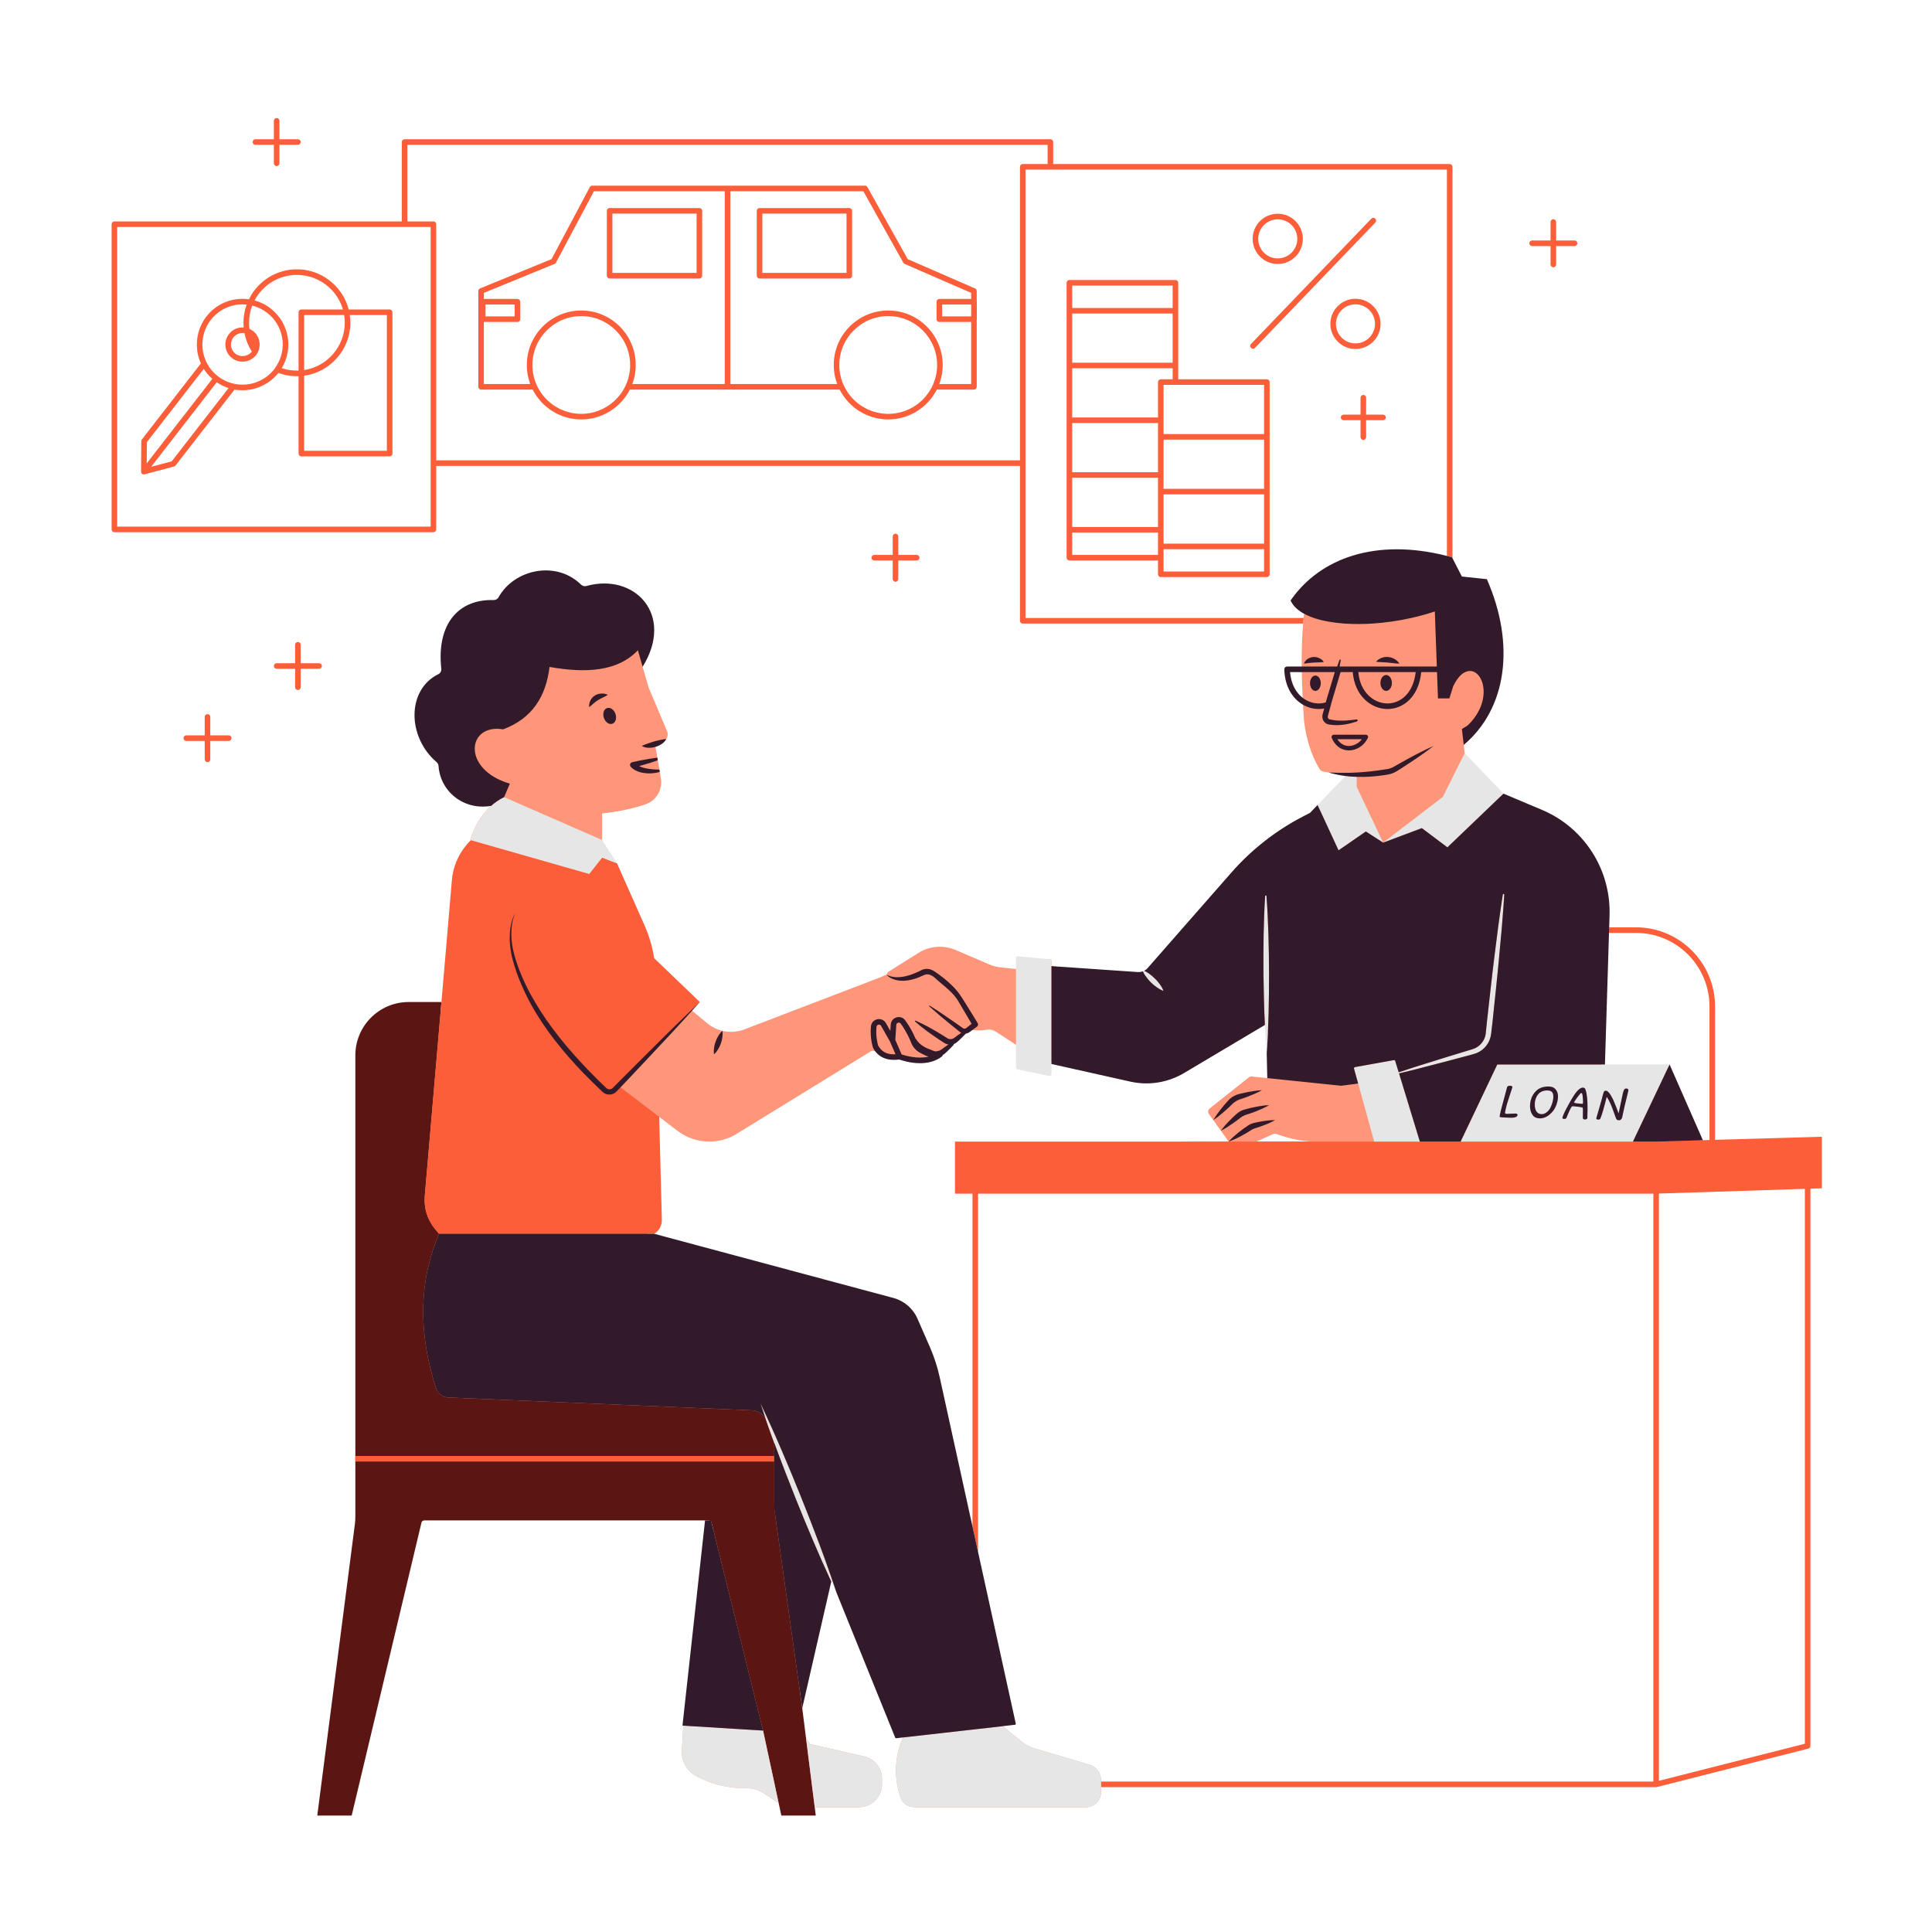
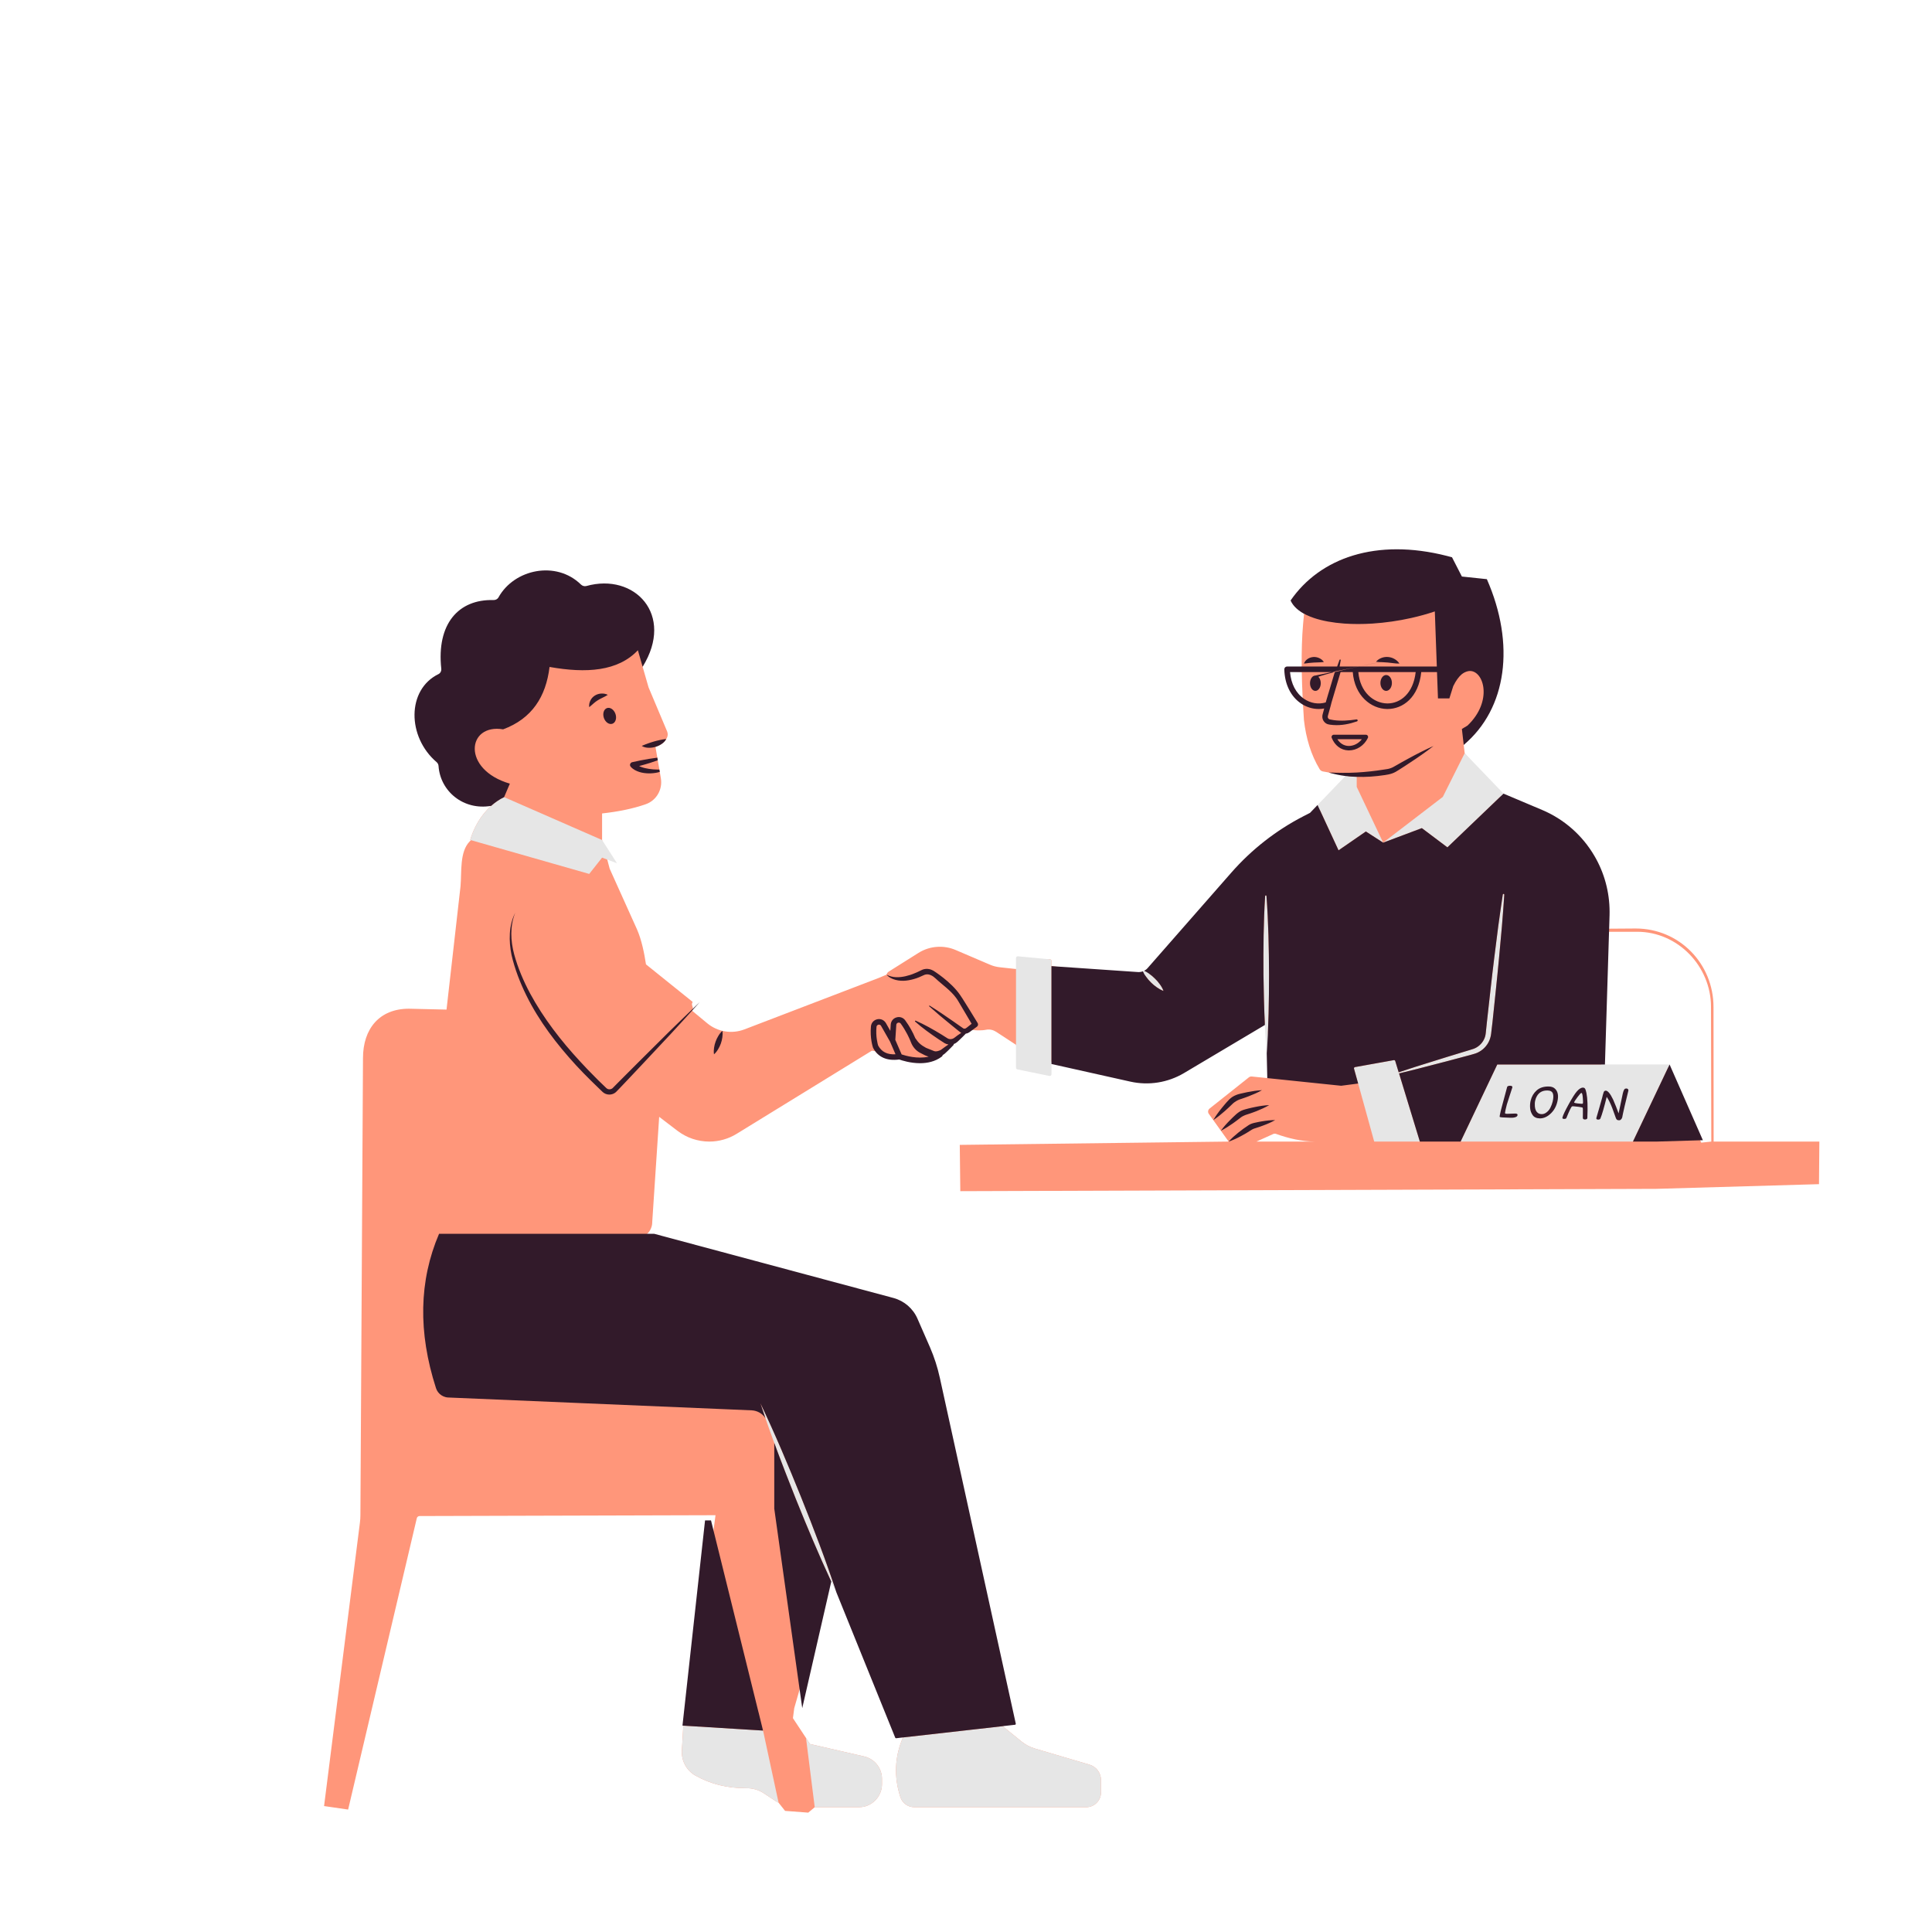
<svg xmlns="http://www.w3.org/2000/svg" width="620" zoomAndPan="magnify" viewBox="0 0 464.88 465" height="620" preserveAspectRatio="xMidYMid meet" version="1.0">
  <defs>
    <clipPath id="3befb3e5ee">
-       <path d="M 26.801 28.359 L 438.445 28.359 L 438.445 431 L 26.801 431 Z M 26.801 28.359 " clip-rule="nonzero" />
-     </clipPath>
+       </clipPath>
  </defs>
  <path fill="#ff967a" d="M 412.383 274.758 L 412.352 242.398 C 412.352 231.898 404.102 223.473 393.613 223.473 L 387.078 223.52 L 386.223 220.539 C 386.23 220.27 386.23 220.004 386.23 219.734 C 386.23 215 384.883 210.844 382.473 206.754 C 379.578 201.82 375.172 197.953 369.902 195.727 L 361.273 191.816 L 352.465 181.277 L 352.23 179.285 C 362.168 169.734 364.027 155.77 357.156 140.137 L 351.184 139.293 L 348.855 134.738 L 348.738 134.516 C 348.328 134.402 347.914 134.293 347.512 134.195 C 330.512 129.871 318.227 134.078 311.133 144.359 C 311.773 145.789 312.535 147.121 314.383 148.016 L 313.812 147.723 C 313.785 147.945 313.723 148.516 313.707 148.738 C 313.66 149.176 313.617 149.625 313.582 150.078 C 313.508 150.902 313.445 151.75 313.398 152.609 C 313.367 153.16 313.348 153.727 313.324 154.293 C 313.312 154.566 313.297 154.836 313.289 155.113 C 313.234 156.824 313.219 158.598 313.238 160.418 L 313.059 160.555 L 309.934 160.562 C 309.758 160.562 309.578 160.633 309.453 160.77 C 309.328 160.895 309.242 161.008 309.25 161.188 C 309.359 164.785 310.656 167.348 313.121 169.039 C 313.281 169.152 313.383 169.492 313.551 169.59 C 313.617 170.816 313.691 172.055 313.777 173.309 C 314.281 177.73 315.492 181.707 317.555 185.129 C 317.723 185.41 318.008 185.609 318.328 185.672 C 318.754 185.758 319.18 185.828 319.605 185.898 C 319.684 185.91 319.758 185.93 319.836 185.941 L 319.723 185.922 C 321.043 186.312 323.23 186.453 324.598 186.621 L 318.238 194.359 L 316.426 196.25 L 314.824 197.074 C 308.242 200.469 302.117 205.656 297.238 211.23 L 276.824 234.02 C 276.582 234.305 276.289 234.531 275.957 234.691 C 275.867 234.746 275.77 234.781 275.672 234.816 C 275.297 234.957 274.887 235.02 274.465 234.996 L 253.016 232.535 L 253.016 231.301 C 253.016 231.086 252.852 230.906 252.637 230.891 L 246.504 231.191 C 246.254 231.168 246.051 231.363 246.051 231.605 L 244.473 233.23 L 240.566 232.801 C 239.746 232.711 238.949 232.508 238.191 232.176 L 229.918 228.637 C 228.523 228.047 227.043 227.797 225.566 227.887 C 223.957 227.977 222.379 228.477 220.977 229.363 L 213.863 233.836 C 213.566 234.027 213.391 234.293 213.328 234.578 L 211.414 235.383 L 179.109 247.758 C 176.078 248.918 172.668 248.355 170.172 246.293 L 166.504 243.254 C 167.129 242.555 166.059 241.867 166.684 241.172 C 166.648 241.199 166.621 241.227 166.594 241.254 C 166.637 241.199 166.637 241.137 166.594 241.094 L 155.414 232.102 L 155.414 232.09 C 155.004 229.402 154.363 226.211 153.266 223.707 L 146.68 209.09 L 144.852 202.176 L 144.852 195.785 C 148.652 195.359 152.207 194.672 155.379 193.555 C 157.953 192.652 159.461 189.98 158.996 187.301 L 158.738 185.781 L 158.641 185.207 L 158.254 182.984 L 158.148 182.359 L 157.699 179.758 C 158.211 179.605 158.703 179.383 159.148 179.078 C 159.605 178.777 160.031 178.383 160.301 177.855 C 160.309 177.848 160.309 177.832 160.316 177.824 C 160.527 177.527 160.637 177.172 160.645 176.805 C 160.645 176.793 160.648 176.777 160.648 176.766 C 160.648 176.758 160.648 176.746 160.648 176.738 C 160.645 176.637 160.633 176.531 160.613 176.43 C 160.613 176.414 160.613 176.398 160.609 176.379 C 160.582 176.258 160.547 176.133 160.496 176.016 L 156.039 165.438 L 154.609 160.488 L 154.609 160.48 C 160.297 149.305 152.484 139.227 140.887 142.461 C 140.422 142.586 139.941 142.453 139.602 142.121 C 133.625 136.262 124.973 137.883 121.203 144.672 C 120.961 145.109 120.48 145.34 119.977 145.324 C 111.562 145.102 106.613 151.016 107.773 161.809 C 107.828 162.336 107.57 162.859 107.098 163.094 C 99.449 166.82 98.809 176.801 105.938 182.883 C 106.207 183.117 106.367 183.445 106.395 183.797 C 106.805 189.879 111.938 194.133 118.148 193.957 C 115.504 196.312 113.906 199.457 113.109 202.156 L 113.289 202.211 L 113.012 202.488 C 110.527 205.008 111.086 209.785 110.781 213.309 L 107.41 242.992 L 98.359 242.781 C 91.273 242.781 87.305 247.586 87.305 254.68 L 86.684 364.625 C 86.684 365.242 86.648 365.867 86.566 366.473 L 77.938 434.688 L 83.727 435.531 L 100.254 365.422 C 100.324 365.109 100.602 364.887 100.922 364.887 L 172.152 364.684 L 165.73 413.531 L 164.402 415.336 L 164.055 421.34 C 163.91 423.816 165.207 426.184 167.352 427.371 C 171.066 429.434 175.035 430.391 179.492 430.383 C 181.066 430.363 182.52 430.785 183.734 431.578 L 186.559 433.445 C 186.809 433.609 187.07 433.742 187.328 433.875 L 188.891 435.848 L 194.473 436.27 L 196.031 434.965 L 206.672 434.965 C 209.723 434.965 212.219 432.469 212.219 429.418 L 212.219 428.148 C 212.219 425.551 210.449 423.324 207.914 422.742 L 194.879 419.75 L 193.93 418.293 L 190.785 413.531 L 191.102 411.121 L 200.016 380.105 C 200.426 380.992 201.188 382.406 201.617 383.289 L 215.48 417.449 C 215.516 417.539 215.605 417.59 215.703 417.582 L 217.258 418.18 C 215.258 422.852 215.059 427.684 216.652 432.562 C 217.125 434 218.48 434.965 220.035 434.965 L 261.359 434.965 C 263.324 434.965 264.934 433.367 264.934 431.391 L 264.934 428.434 C 264.934 426.715 263.801 425.203 262.152 424.719 L 249.027 420.848 C 247.84 420.492 246.75 419.922 245.793 419.145 L 241.266 415.461 L 243.551 414.391 C 243.676 414.375 243.758 414.258 243.73 414.133 L 234.629 373.895 L 232.887 367.754 L 224.648 333.359 C 224.098 330.832 223.301 328.355 222.266 325.98 L 219.262 319.109 C 218.199 316.66 216.074 314.832 213.48 314.133 L 155.094 297.441 C 156.234 296.734 156.926 295.484 156.926 294.145 L 156.926 294.043 L 158.594 268.805 L 163.008 272.176 C 164.105 273.004 165.32 273.656 166.617 274.094 C 167.902 274.523 169.27 274.758 170.648 274.758 C 172.98 274.758 175.266 274.113 177.242 272.891 L 209.797 252.875 C 210.09 252.922 210.316 252.961 210.609 253.008 C 211.871 254.605 213.82 254.883 216.406 254.543 C 217.016 254.758 218.996 255.48 221.34 255.48 C 223.07 255.48 224.625 255.34 226.203 254.145 C 226.328 254.043 226.418 253.91 226.453 253.758 C 226.742 253.598 227.156 253.223 227.301 253.082 L 227.941 252.484 C 228.352 252.055 228.645 251.633 229.035 251.188 C 229.098 251.117 229.137 251.02 229.125 250.91 C 229.145 250.902 229.172 250.902 229.199 250.891 C 229.539 250.777 229.914 250.684 230.109 250.488 L 230.754 249.883 C 231.164 249.469 231.695 248.961 232.098 248.523 C 232.105 248.512 232.105 248.504 232.105 248.496 C 232.285 248.477 232.457 248.434 232.617 248.359 C 233.055 248.145 233.062 248.098 233.312 247.938 C 233.402 247.875 233.883 247.973 233.973 247.91 C 234.191 247.934 234.402 247.945 234.613 247.957 C 234.746 247.969 234.879 247.977 235.008 247.98 C 235.18 247.988 235.348 247.992 235.516 247.992 C 235.699 247.992 235.883 247.984 236.059 247.977 C 236.188 247.969 236.312 247.965 236.438 247.957 C 236.742 247.93 237.039 247.895 237.324 247.836 C 238.148 247.676 239.004 247.891 239.711 248.348 L 244.473 251.465 L 245.398 255.691 C 245.398 255.887 245.531 256.059 245.727 256.102 L 251.531 257.398 C 251.789 257.445 252.031 257.246 252.031 256.988 L 253.68 254.543 L 271.492 257.961 C 275.906 258.941 280.527 258.211 284.422 255.898 L 304.703 246.188 C 304.809 248.457 305.734 251.246 305.922 253.512 L 304.949 259.48 L 301.195 259.094 C 300.957 259.078 300.707 259.148 300.52 259.301 L 291.066 266.812 C 290.672 267.125 290.594 267.691 290.887 268.094 L 292.676 270.59 L 293.781 272.141 L 295.656 274.758 L 230.941 275.555 L 231.07 286.695 L 398.574 286.137 L 437.742 285.008 L 437.828 274.758 Z M 310.18 161.543 L 313.254 161.758 C 313.289 163.707 313.359 165.711 313.457 167.758 C 313.461 167.816 313.461 168.238 313.465 168.293 C 311.723 166.938 310.414 164.203 310.18 161.543 Z M 302.352 274.758 L 306.387 272.934 C 306.613 272.836 306.863 272.828 307.086 272.918 C 310.086 273.996 313.18 274.723 316.43 274.758 Z M 409.398 275.016 L 401.449 256.895 L 385.324 256.867 L 387.016 224.262 L 394.008 224.262 C 403.754 224.262 411.746 232.559 411.746 242.316 L 411.82 274.758 Z M 409.398 275.016 " fill-opacity="1" fill-rule="nonzero" />
-   <path fill="#5b1614" d="M 196.281 436.977 L 187.996 436.977 L 187.336 433.902 L 183.594 416.516 L 182.531 412.203 L 182.52 412.203 L 171.176 366.352 C 171.059 366.102 170.809 365.941 170.531 365.941 L 102.047 365.941 C 101.727 365.941 101.449 366.164 101.379 366.477 L 84.582 436.977 L 76.301 436.977 L 85.352 366.859 C 85.43 366.254 85.465 365.629 85.465 365.012 L 85.465 254.012 C 85.465 246.918 91.211 241.172 98.297 241.172 L 106.184 241.172 L 106.184 241.184 L 102.172 287.906 C 101.934 290.777 102.824 293.617 104.668 295.824 L 105.613 296.957 C 100.781 308.27 100.539 320.652 104.871 334.098 C 105.105 334.82 105.578 335.43 106.184 335.824 C 106.488 336.02 106.82 336.172 107.168 336.262 C 107.383 336.312 107.605 336.348 107.828 336.359 L 172.578 339.094 L 180.84 339.441 C 182.207 339.504 183.449 340.219 184.172 341.344 C 184.863 343.336 185.566 345.32 186.293 347.285 L 186.293 361.555 C 186.293 362.582 186.363 363.598 186.504 364.609 L 193.027 411.121 L 193.027 411.137 L 193.93 418.285 L 196.031 434.965 Z M 196.281 436.977 " fill-opacity="1" fill-rule="nonzero" />
  <g clip-path="url(#3befb3e5ee)">
    <path fill="#fc5e39" d="M 85.465 350.43 L 186.293 350.43 L 186.293 351.77 L 85.465 351.77 Z M 76.75 159.625 L 72.305 159.625 L 72.305 155.184 C 72.305 154.816 72.008 154.516 71.641 154.516 C 71.266 154.516 70.965 154.816 70.965 155.184 L 70.965 159.625 L 66.523 159.625 C 66.156 159.625 65.855 159.926 65.855 160.293 C 65.855 160.668 66.156 160.965 66.523 160.965 L 70.965 160.965 L 70.965 165.402 C 70.965 165.777 71.266 166.078 71.641 166.078 C 72.008 166.078 72.305 165.777 72.305 165.402 L 72.305 160.965 L 76.75 160.965 C 77.117 160.965 77.418 160.668 77.418 160.293 C 77.418 159.926 77.117 159.625 76.75 159.625 Z M 204.355 67.031 L 182.75 67.031 C 182.383 67.031 182.082 66.73 182.082 66.355 L 182.082 50.742 C 182.082 50.375 182.383 50.066 182.75 50.066 L 204.355 50.066 C 204.723 50.066 205.031 50.375 205.031 50.742 L 205.031 66.355 C 205.031 66.73 204.723 67.031 204.355 67.031 Z M 203.688 51.406 L 183.422 51.406 L 183.422 65.688 L 203.688 65.688 Z M 145.996 66.355 L 145.996 50.742 C 145.996 50.375 146.305 50.066 146.672 50.066 L 168.27 50.066 C 168.633 50.066 168.941 50.375 168.941 50.742 L 168.941 66.355 C 168.941 66.73 168.633 67.031 168.27 67.031 L 146.672 67.031 C 146.305 67.031 145.996 66.73 145.996 66.355 Z M 147.336 65.688 L 167.602 65.688 L 167.602 51.406 L 147.336 51.406 Z M 33.898 113.543 C 33.898 113.527 33.887 113.52 33.887 113.504 L 33.953 106.16 C 33.953 106.012 34.012 105.871 34.105 105.754 L 48.285 87.484 C 48.254 87.41 48.23 87.344 48.203 87.27 C 48.121 87.078 48.039 86.871 47.969 86.672 C 47.828 86.281 47.711 85.887 47.613 85.488 C 47.555 85.266 47.512 85.047 47.48 84.824 C 47.445 84.656 47.422 84.488 47.406 84.324 C 47.039 81.461 47.805 78.516 49.617 76.176 C 49.895 75.836 50.168 75.512 50.461 75.211 C 52.523 73.098 55.336 71.922 58.281 71.922 C 58.539 71.922 58.797 71.93 59.055 71.949 C 59.223 71.957 59.406 71.973 59.582 72.008 C 59.664 72.008 59.754 72.023 59.84 72.031 C 59.84 72.031 59.84 72.031 59.848 72.031 C 59.848 72.016 59.863 71.996 59.879 71.973 C 59.988 71.738 60.105 71.523 60.238 71.309 C 60.254 71.25 60.281 71.207 60.312 71.164 C 60.43 70.957 60.562 70.75 60.695 70.559 C 60.738 70.492 60.77 70.434 60.812 70.375 C 60.938 70.199 61.062 70.016 61.203 69.852 C 61.27 69.742 61.355 69.645 61.445 69.551 C 61.527 69.441 61.629 69.328 61.738 69.211 C 61.82 69.102 61.902 69 62.012 68.902 C 62.137 68.762 62.262 68.629 62.402 68.492 C 62.492 68.402 62.586 68.312 62.676 68.246 C 62.809 68.121 62.941 67.996 63.078 67.887 C 63.117 67.828 63.176 67.797 63.219 67.77 C 63.426 67.586 63.633 67.43 63.844 67.277 C 64.059 67.113 64.281 66.961 64.516 66.82 C 64.617 66.754 64.707 66.695 64.809 66.648 C 64.949 66.555 65.098 66.465 65.25 66.379 C 65.355 66.32 65.473 66.262 65.59 66.215 C 65.766 66.113 65.957 66.023 66.141 65.949 C 66.98 65.574 67.863 65.273 68.785 65.09 C 69.328 64.973 69.883 64.898 70.449 64.855 C 70.766 64.832 71.082 64.824 71.398 64.824 C 71.625 64.824 71.84 64.832 72.055 64.84 C 72.215 64.848 72.363 64.855 72.531 64.875 C 72.605 64.875 72.688 64.883 72.773 64.898 C 73.039 64.914 73.305 64.965 73.562 65.008 C 75.227 65.289 76.793 65.898 78.191 66.77 C 78.34 66.863 78.488 66.961 78.633 67.062 C 78.781 67.164 78.922 67.27 79.074 67.379 C 79.215 67.48 79.355 67.586 79.496 67.703 C 79.773 67.93 80.047 68.168 80.305 68.418 C 80.438 68.543 80.562 68.668 80.688 68.801 C 80.805 68.918 80.91 69.035 81.02 69.16 C 81.152 69.301 81.277 69.461 81.402 69.609 C 81.52 69.75 81.629 69.891 81.727 70.035 C 82.277 70.758 82.742 71.547 83.117 72.379 C 83.125 72.406 83.133 72.43 83.152 72.449 C 83.293 72.773 83.426 73.105 83.543 73.438 C 83.66 73.77 83.766 74.121 83.859 74.469 C 83.867 74.477 83.867 74.477 83.867 74.488 L 93.723 74.488 C 94.086 74.488 94.395 74.793 94.395 75.16 L 94.395 109.168 C 94.395 109.531 94.086 109.84 93.723 109.84 L 72.465 109.84 C 72.098 109.84 71.797 109.531 71.797 109.168 L 71.797 90.539 C 71.664 90.551 71.539 90.551 71.398 90.551 L 71.332 90.551 C 70.957 90.551 70.582 90.531 70.211 90.5 C 70.152 90.492 70.102 90.492 70.043 90.48 C 69.859 90.457 69.676 90.434 69.492 90.406 C 69.277 90.383 69.059 90.34 68.859 90.301 C 68.695 90.273 68.543 90.242 68.395 90.199 C 68.27 90.168 68.137 90.133 68.012 90.09 C 67.828 90.051 67.652 90 67.473 89.934 C 67.297 89.883 67.113 89.816 66.945 89.758 C 66.84 89.891 66.73 90.016 66.621 90.141 C 66.355 90.449 66.062 90.742 65.766 91.016 C 65.598 91.164 65.422 91.324 65.25 91.465 C 65.09 91.598 64.914 91.723 64.75 91.848 C 64.574 91.973 64.406 92.09 64.227 92.195 C 62.461 93.32 60.406 93.93 58.309 93.93 L 58.301 93.93 C 58.109 93.93 57.918 93.918 57.727 93.91 C 57.277 93.887 56.836 93.828 56.387 93.762 L 42.188 112.039 C 42.094 112.156 41.969 112.238 41.828 112.277 L 34.73 114.16 C 34.672 114.176 34.613 114.184 34.555 114.184 C 34.414 114.184 34.27 114.137 34.145 114.035 C 33.996 113.91 33.906 113.734 33.898 113.543 Z M 54.953 93.402 C 53.938 93.078 52.98 92.613 52.105 92.004 L 36.32 112.355 L 41.27 111.039 Z M 73.137 90.434 L 73.137 108.5 L 93.055 108.5 L 93.055 75.828 L 84.125 75.828 C 84.223 76.426 84.266 77.051 84.266 77.684 C 84.266 84.098 79.422 89.582 73.137 90.434 Z M 82.777 75.828 L 73.137 75.828 L 73.137 89.074 C 78.68 88.242 82.926 83.367 82.926 77.684 C 82.926 77.051 82.875 76.426 82.777 75.828 Z M 61.211 72.312 C 62.609 72.68 63.91 73.32 65.066 74.238 C 69.527 77.699 70.625 83.875 67.738 88.609 C 69.035 89.051 70.418 89.234 71.797 89.191 L 71.797 75.16 C 71.797 74.793 72.098 74.488 72.465 74.488 L 82.477 74.488 C 81.945 72.664 80.988 71.039 79.723 69.727 C 79.496 69.492 79.266 69.27 79.016 69.051 C 76.969 67.238 74.277 66.164 71.398 66.164 C 67.105 66.164 63.176 68.551 61.211 72.312 Z M 58.789 80.188 C 58.633 80.152 58.473 80.145 58.316 80.145 C 57.484 80.145 56.66 80.512 56.109 81.211 C 55.652 81.801 55.453 82.535 55.543 83.266 C 55.645 84.008 56.02 84.672 56.602 85.133 C 57.816 86.062 59.574 85.855 60.512 84.641 C 60.52 84.613 60.539 84.598 60.547 84.582 C 59.688 83.242 59.09 81.734 58.789 80.188 Z M 49.242 86.262 C 49.359 86.605 49.512 86.938 49.676 87.262 C 49.734 87.387 49.801 87.512 49.867 87.637 C 50.391 88.566 51.066 89.418 51.875 90.133 C 52.031 90.281 52.207 90.426 52.383 90.559 C 52.555 90.691 52.738 90.824 52.93 90.949 C 53.82 91.547 54.797 91.988 55.836 92.254 C 55.977 92.305 56.117 92.34 56.25 92.363 C 56.609 92.445 56.969 92.496 57.324 92.531 C 60.453 92.855 63.609 91.613 65.664 89.199 C 65.766 89.086 65.863 88.969 65.957 88.852 C 66.023 88.742 66.098 88.668 66.148 88.578 C 66.156 88.566 66.164 88.559 66.164 88.551 C 66.273 88.395 66.379 88.242 66.465 88.094 C 69.152 83.914 68.219 78.383 64.25 75.293 C 63.168 74.461 61.969 73.871 60.645 73.547 C 60.137 74.859 59.879 76.25 59.879 77.684 C 59.879 78.172 59.914 78.68 59.973 79.148 C 60.281 79.289 60.562 79.453 60.848 79.672 C 62.344 80.828 62.82 82.832 62.121 84.508 C 61.984 84.84 61.812 85.164 61.578 85.457 C 61.504 85.547 61.43 85.637 61.355 85.715 C 60.547 86.594 59.43 87.047 58.309 87.047 C 57.418 87.047 56.535 86.77 55.777 86.18 C 54.91 85.516 54.355 84.539 54.211 83.441 C 54.078 82.352 54.371 81.27 55.055 80.395 C 55.926 79.262 57.266 78.723 58.59 78.812 C 58.559 78.449 58.539 78.074 58.539 77.684 C 58.539 76.176 58.797 74.711 59.297 73.312 C 58.957 73.281 58.605 73.262 58.266 73.262 C 56.609 73.262 55.004 73.688 53.582 74.488 C 53.266 74.668 52.965 74.859 52.664 75.078 C 52.516 75.184 52.375 75.293 52.23 75.41 C 52.016 75.578 51.809 75.77 51.617 75.949 C 51.406 76.152 51.215 76.344 51.035 76.559 C 50.91 76.699 50.793 76.84 50.676 77 C 48.629 79.629 48.113 83.168 49.242 86.262 Z M 35.246 111.539 L 51.051 91.18 C 50.242 90.492 49.551 89.676 48.984 88.777 L 35.305 106.402 Z M 61.41 34.855 L 65.855 34.855 L 65.855 39.289 C 65.855 39.664 66.156 39.965 66.523 39.965 C 66.898 39.965 67.195 39.664 67.195 39.289 L 67.195 34.855 L 71.641 34.855 C 72.008 34.855 72.305 34.555 72.305 34.18 C 72.305 33.812 72.008 33.516 71.641 33.516 L 67.195 33.516 L 67.195 29.07 C 67.195 28.703 66.898 28.402 66.523 28.402 C 66.156 28.402 65.855 28.703 65.855 29.07 L 65.855 33.516 L 61.41 33.516 C 61.047 33.516 60.746 33.812 60.746 34.18 C 60.746 34.555 61.047 34.855 61.41 34.855 Z M 368.695 59.223 L 373.133 59.223 L 373.133 63.66 C 373.133 64.031 373.434 64.332 373.805 64.332 C 374.172 64.332 374.473 64.031 374.473 63.66 L 374.473 59.223 L 378.918 59.223 C 379.281 59.223 379.582 58.914 379.582 58.547 C 379.582 58.184 379.281 57.883 378.918 57.883 L 374.473 57.883 L 374.473 53.438 C 374.473 53.074 374.172 52.773 373.805 52.773 C 373.434 52.773 373.133 53.074 373.133 53.438 L 373.133 57.883 L 368.695 57.883 C 368.32 57.883 368.023 58.184 368.023 58.547 C 368.023 58.914 368.32 59.223 368.695 59.223 Z M 220.586 133.559 L 216.141 133.559 L 216.141 129.125 C 216.141 128.758 215.84 128.449 215.473 128.449 C 215.102 128.449 214.801 128.758 214.801 129.125 L 214.801 133.559 L 210.363 133.559 C 209.988 133.559 209.691 133.867 209.691 134.234 C 209.691 134.602 209.988 134.898 210.363 134.898 L 214.801 134.898 L 214.801 139.344 C 214.801 139.711 215.102 140.02 215.473 140.02 C 215.84 140.02 216.141 139.711 216.141 139.344 L 216.141 134.898 L 220.586 134.898 C 220.949 134.898 221.25 134.602 221.25 134.234 C 221.25 133.867 220.949 133.559 220.586 133.559 Z M 104.266 128.094 L 27.473 128.094 C 27.105 128.094 26.805 127.793 26.805 127.418 L 26.805 53.953 C 26.805 53.59 27.105 53.289 27.473 53.289 L 96.648 53.289 L 96.648 34.188 C 96.648 33.812 96.957 33.516 97.324 33.516 L 252.754 33.516 C 253.117 33.516 253.426 33.812 253.426 34.188 L 253.426 39.48 L 348.863 39.48 C 349.23 39.48 349.527 39.789 349.527 40.156 L 349.527 134.344 L 349.414 134.125 C 349.004 134.008 348.598 133.902 348.188 133.801 L 348.188 40.82 L 246.77 40.82 L 246.77 148.742 L 313.707 148.742 C 313.656 149.172 313.617 149.621 313.582 150.082 L 246.102 150.082 C 245.734 150.082 245.43 149.773 245.43 149.406 L 245.43 112.129 L 104.93 112.129 L 104.93 127.418 C 104.93 127.793 104.633 128.094 104.266 128.094 Z M 97.992 53.289 L 104.266 53.289 C 104.633 53.289 104.93 53.59 104.93 53.953 L 104.93 110.789 L 245.43 110.789 L 245.43 40.156 C 245.43 39.789 245.734 39.48 246.102 39.48 L 252.086 39.48 L 252.086 34.855 L 97.992 34.855 Z M 103.59 54.629 L 28.145 54.629 L 28.145 126.754 L 103.59 126.754 Z M 330.938 52.613 C 330.668 52.355 330.254 52.363 329.996 52.633 L 301.031 82.793 C 300.773 83.066 300.781 83.492 301.059 83.742 C 301.184 83.867 301.348 83.934 301.516 83.934 C 301.691 83.934 301.863 83.867 301.996 83.723 L 330.961 53.562 C 331.219 53.297 331.211 52.863 330.938 52.613 Z M 278.652 138.219 L 278.652 134.898 L 257.328 134.898 C 256.965 134.898 256.656 134.602 256.656 134.234 L 256.656 68.062 C 256.656 67.695 256.965 67.395 257.328 67.395 L 282.855 67.395 C 283.223 67.395 283.52 67.695 283.52 68.062 L 283.52 91.289 L 304.852 91.289 C 305.219 91.289 305.52 91.598 305.52 91.965 L 305.52 138.219 C 305.52 138.586 305.219 138.895 304.852 138.895 L 279.328 138.895 C 278.961 138.895 278.652 138.586 278.652 138.219 Z M 304.18 132.18 L 279.992 132.18 L 279.992 137.555 L 304.18 137.555 Z M 304.18 118.996 L 279.992 118.996 L 279.992 130.84 L 304.18 130.84 Z M 304.18 105.812 L 279.992 105.812 L 279.992 117.656 L 304.18 117.656 Z M 279.992 92.629 L 279.992 104.473 L 304.18 104.473 L 304.18 92.629 Z M 257.996 74.121 L 282.18 74.121 L 282.18 68.734 L 257.996 68.734 Z M 257.996 87.293 L 282.18 87.293 L 282.18 75.461 L 257.996 75.461 Z M 257.996 100.477 L 278.652 100.477 L 278.652 91.965 C 278.652 91.598 278.961 91.289 279.328 91.289 L 282.18 91.289 L 282.18 88.633 L 257.996 88.633 Z M 257.996 113.66 L 278.652 113.66 L 278.652 101.816 L 257.996 101.816 Z M 257.996 126.844 L 278.652 126.844 L 278.652 115 L 257.996 115 Z M 278.652 133.559 L 278.652 128.184 L 257.996 128.184 L 257.996 133.559 Z M 307.465 63.535 C 304.137 63.535 301.434 60.828 301.434 57.484 C 301.434 54.156 304.137 51.441 307.465 51.441 C 310.805 51.441 313.516 54.156 313.516 57.484 C 313.516 60.828 310.805 63.535 307.465 63.535 Z M 307.465 62.195 C 310.07 62.195 312.176 60.09 312.176 57.484 C 312.176 54.895 310.07 52.789 307.465 52.789 C 304.879 52.789 302.773 54.895 302.773 57.484 C 302.773 60.09 304.879 62.195 307.465 62.195 Z M 115.059 93.094 L 115.059 70.051 C 115.059 69.777 115.219 69.527 115.477 69.426 L 132.688 62.367 L 141.895 45.043 C 142.008 44.816 142.234 44.684 142.484 44.684 L 208.125 44.684 C 208.367 44.684 208.59 44.816 208.707 45.023 L 218.414 62.367 L 234.625 69.426 C 234.867 69.535 235.023 69.777 235.023 70.051 L 235.023 72.488 C 235.023 72.531 235.043 72.57 235.043 72.621 L 235.043 76.816 C 235.043 76.867 235.023 76.906 235.023 76.949 L 235.023 93.094 C 235.023 93.461 234.727 93.77 234.359 93.77 L 225.402 93.77 C 225.371 93.852 225.328 93.938 225.277 94.02 C 225.18 94.195 225.086 94.379 224.98 94.543 C 224.98 94.551 224.973 94.559 224.961 94.57 C 224.805 94.828 224.645 95.078 224.48 95.336 C 224.305 95.586 224.121 95.809 223.93 96.051 C 223.746 96.281 223.547 96.508 223.348 96.734 L 223.348 96.742 C 223.148 96.949 222.934 97.164 222.715 97.363 C 222.5 97.574 222.273 97.773 222.051 97.957 C 221.816 98.148 221.574 98.332 221.332 98.504 C 220.852 98.848 220.344 99.164 219.812 99.438 C 219.285 99.73 218.73 99.969 218.172 100.16 C 217.895 100.262 217.605 100.359 217.32 100.445 C 217.074 100.512 216.824 100.578 216.574 100.629 C 216.238 100.711 215.891 100.77 215.551 100.82 C 214.941 100.902 214.336 100.953 213.719 100.953 C 213.102 100.953 212.496 100.902 211.887 100.82 C 211.555 100.77 211.223 100.711 210.887 100.637 C 210.332 100.52 209.797 100.359 209.273 100.16 C 207.586 99.562 206.035 98.621 204.73 97.363 C 204.504 97.184 204.297 96.957 204.098 96.734 C 203.898 96.523 203.723 96.316 203.539 96.09 C 203.496 96.043 203.465 95.992 203.43 95.949 C 203.273 95.758 203.141 95.566 203.008 95.383 C 202.965 95.336 202.922 95.27 202.883 95.203 C 202.75 95.012 202.617 94.801 202.492 94.586 C 202.465 94.543 202.426 94.492 202.406 94.445 C 202.316 94.301 202.242 94.16 202.156 94.012 C 202.117 93.93 202.066 93.844 202.035 93.77 L 151.531 93.77 C 149.332 98.141 144.773 100.953 139.836 100.953 C 134.91 100.953 130.359 98.141 128.152 93.77 L 115.727 93.77 C 115.359 93.77 115.059 93.461 115.059 93.094 Z M 151.605 87.844 C 151.605 81.359 146.328 76.074 139.836 76.074 C 133.355 76.074 128.078 81.359 128.078 87.844 C 128.078 89.574 128.441 91.246 129.176 92.812 C 131.098 96.941 135.285 99.613 139.836 99.613 C 144.398 99.613 148.586 96.941 150.508 92.812 C 151.238 91.246 151.605 89.574 151.605 87.844 Z M 225.488 87.844 C 225.488 81.359 220.211 76.074 213.719 76.074 C 207.234 76.074 201.949 81.359 201.949 87.844 C 201.949 89.574 202.316 91.246 203.047 92.812 C 203.141 92.996 203.23 93.188 203.34 93.371 C 203.465 93.613 203.605 93.844 203.746 94.078 C 203.863 94.27 203.988 94.453 204.113 94.637 C 204.148 94.695 204.195 94.75 204.238 94.801 C 204.348 94.953 204.457 95.102 204.578 95.242 C 204.629 95.316 204.695 95.395 204.754 95.469 C 204.848 95.586 204.945 95.684 205.055 95.793 C 205.172 95.918 205.277 96.035 205.395 96.148 C 205.438 96.199 205.469 96.234 205.512 96.266 C 205.688 96.457 205.879 96.625 206.07 96.773 C 206.277 96.965 206.496 97.133 206.719 97.289 C 206.926 97.465 207.16 97.625 207.395 97.758 C 207.625 97.914 207.867 98.055 208.109 98.18 C 208.352 98.32 208.602 98.445 208.848 98.547 C 209.082 98.664 209.316 98.762 209.559 98.848 C 209.582 98.848 209.605 98.871 209.641 98.879 C 209.891 98.973 210.141 99.055 210.398 99.129 C 210.664 99.203 210.93 99.277 211.215 99.328 C 211.48 99.395 211.754 99.445 212.027 99.488 C 212.238 99.52 212.445 99.539 212.645 99.555 C 213.004 99.594 213.359 99.613 213.719 99.613 C 214.078 99.613 214.434 99.594 214.793 99.555 C 215 99.539 215.199 99.52 215.406 99.488 C 215.684 99.445 215.965 99.395 216.23 99.328 C 216.508 99.277 216.773 99.203 217.047 99.129 C 217.305 99.055 217.555 98.973 217.805 98.879 C 217.828 98.871 217.855 98.848 217.879 98.848 C 218.121 98.762 218.355 98.664 218.586 98.547 C 218.836 98.445 219.086 98.32 219.328 98.18 C 219.57 98.055 219.812 97.922 220.043 97.758 C 220.277 97.625 220.508 97.465 220.727 97.289 C 220.949 97.133 221.16 96.965 221.367 96.773 C 221.566 96.625 221.75 96.457 221.934 96.266 L 222.051 96.148 C 222.164 96.035 222.273 95.918 222.383 95.793 C 222.492 95.684 222.59 95.586 222.684 95.469 C 222.738 95.395 222.809 95.316 222.855 95.242 C 222.98 95.102 223.098 94.953 223.199 94.801 C 223.258 94.734 223.305 94.66 223.348 94.586 C 223.457 94.445 223.555 94.301 223.641 94.16 C 223.688 94.086 223.746 94.02 223.781 93.938 C 223.891 93.77 223.988 93.594 224.07 93.43 C 224.082 93.41 224.098 93.402 224.105 93.379 C 224.203 93.188 224.297 92.996 224.387 92.812 C 225.121 91.246 225.488 89.574 225.488 87.844 Z M 233.684 73.289 L 226.695 73.289 L 226.695 76.152 L 233.684 76.152 Z M 175.715 92.43 L 201.434 92.43 C 201.418 92.371 201.391 92.312 201.375 92.246 C 201.324 92.121 201.285 91.996 201.25 91.871 C 201.184 91.688 201.125 91.496 201.074 91.297 C 201.035 91.148 201 91 200.961 90.848 C 200.953 90.809 200.941 90.781 200.934 90.75 C 200.895 90.551 200.852 90.367 200.816 90.168 C 200.793 90.043 200.777 89.906 200.762 89.773 C 200.727 89.609 200.711 89.441 200.691 89.285 C 200.676 89.117 200.66 88.969 200.652 88.809 C 200.645 88.777 200.645 88.727 200.645 88.691 C 200.645 88.633 200.637 88.594 200.637 88.543 C 200.617 88.309 200.609 88.078 200.609 87.844 C 200.609 80.613 206.496 74.734 213.719 74.734 C 220.949 74.734 226.828 80.613 226.828 87.844 C 226.828 88.078 226.82 88.309 226.809 88.543 C 226.809 88.594 226.801 88.633 226.801 88.691 C 226.801 88.727 226.801 88.777 226.793 88.809 C 226.785 88.969 226.77 89.117 226.742 89.285 C 226.727 89.441 226.711 89.609 226.684 89.773 C 226.668 89.906 226.652 90.043 226.617 90.168 C 226.586 90.367 226.551 90.551 226.504 90.75 C 226.492 90.781 226.484 90.809 226.477 90.848 C 226.445 91 226.41 91.148 226.359 91.297 C 226.32 91.496 226.254 91.688 226.195 91.871 C 226.16 91.996 226.109 92.121 226.07 92.246 C 226.051 92.312 226.02 92.371 226.004 92.43 L 233.684 92.43 L 233.684 77.492 L 226.02 77.492 C 225.652 77.492 225.355 77.191 225.355 76.816 L 225.355 72.621 C 225.355 72.258 225.652 71.949 226.02 71.949 L 233.684 71.949 L 233.684 70.484 L 217.672 63.516 C 217.539 63.449 217.43 63.352 217.355 63.227 L 207.734 46.023 L 175.715 46.023 Z M 116.398 92.43 L 127.555 92.43 C 127.535 92.371 127.512 92.312 127.496 92.246 C 127.453 92.121 127.402 91.996 127.371 91.871 C 127.18 91.324 127.035 90.75 126.938 90.168 C 126.91 90.043 126.895 89.906 126.879 89.773 C 126.812 89.359 126.77 88.949 126.754 88.543 C 126.746 88.309 126.738 88.078 126.738 87.844 C 126.738 80.613 132.613 74.734 139.836 74.734 C 147.07 74.734 152.945 80.613 152.945 87.844 C 152.945 88.078 152.938 88.309 152.93 88.543 C 152.914 88.949 152.871 89.359 152.805 89.773 C 152.789 89.906 152.77 90.043 152.746 90.168 C 152.645 90.75 152.504 91.324 152.312 91.871 C 152.281 91.996 152.23 92.121 152.188 92.246 C 152.172 92.312 152.148 92.371 152.129 92.43 L 174.375 92.43 L 174.375 46.023 L 142.891 46.023 L 133.754 63.211 C 133.688 63.352 133.57 63.457 133.422 63.516 L 116.398 70.492 L 116.398 71.949 L 124.473 71.949 C 124.848 71.949 125.148 72.258 125.148 72.621 L 125.148 76.816 C 125.148 77.191 124.848 77.492 124.473 77.492 L 116.398 77.492 Z M 123.809 76.152 L 123.809 73.289 L 116.801 73.289 L 116.801 76.152 Z M 328.074 105.879 C 328.449 105.879 328.738 105.586 328.738 105.215 L 328.738 101.137 L 332.816 101.137 C 333.184 101.137 333.484 100.844 333.484 100.469 C 333.484 100.102 333.184 99.797 332.816 99.797 L 328.738 99.797 L 328.738 95.727 C 328.738 95.359 328.449 95.051 328.074 95.051 C 327.707 95.051 327.398 95.359 327.398 95.727 L 327.398 99.797 L 323.328 99.797 C 322.961 99.797 322.656 100.102 322.656 100.469 C 322.656 100.844 322.961 101.137 323.328 101.137 L 327.398 101.137 L 327.398 105.215 C 327.398 105.586 327.707 105.879 328.074 105.879 Z M 54.996 176.988 L 50.551 176.988 L 50.551 172.551 C 50.551 172.176 50.25 171.879 49.887 171.879 C 49.512 171.879 49.211 172.176 49.211 172.551 L 49.211 176.988 L 44.773 176.988 C 44.398 176.988 44.102 177.297 44.102 177.66 C 44.102 178.027 44.398 178.336 44.773 178.336 L 49.211 178.336 L 49.211 182.77 C 49.211 183.137 49.512 183.445 49.887 183.445 C 50.25 183.445 50.551 183.137 50.551 182.77 L 50.551 178.336 L 54.996 178.336 C 55.359 178.336 55.66 178.027 55.66 177.66 C 55.66 177.297 55.359 176.988 54.996 176.988 Z M 166.43 243.191 L 168.301 241.262 C 168.309 241.254 168.316 241.246 168.316 241.238 C 168.316 241.23 168.324 241.223 168.324 241.223 C 168.344 241.18 168.336 241.129 168.301 241.098 L 157.383 230.617 L 157.383 230.609 C 156.965 227.922 156.199 225.301 155.102 222.793 L 148.434 207.766 L 144.855 206.414 L 141.75 210.344 L 113.289 202.215 L 113.012 202.488 C 110.523 205.008 109.008 208.312 108.703 211.832 L 106.188 241.172 L 106.188 241.18 L 102.176 287.91 C 101.934 290.773 102.824 293.621 104.664 295.824 L 105.613 296.957 L 157.406 296.957 C 158.547 296.25 159.238 295 159.238 293.66 L 159.238 293.562 L 158.598 268.809 L 149.293 261.703 L 148.801 261.328 L 158.156 251.699 Z M 320.141 77.957 C 320.141 74.621 322.848 71.906 326.176 71.906 C 329.512 71.906 332.219 74.621 332.219 77.957 C 332.219 81.285 329.512 83.992 326.176 83.992 C 322.848 83.992 320.141 81.285 320.141 77.957 Z M 321.48 77.957 C 321.48 80.547 323.586 82.652 326.176 82.652 C 328.773 82.652 330.879 80.547 330.879 77.957 C 330.879 75.352 328.773 73.246 326.176 73.246 C 323.586 73.246 321.48 75.352 321.48 77.957 Z M 438.434 273.594 L 438.434 286.004 L 435.68 286.098 L 435.68 420.207 C 435.68 420.516 435.461 420.781 435.172 420.855 L 398.707 430.117 C 398.684 430.125 398.648 430.125 398.625 430.125 C 398.602 430.137 398.574 430.137 398.551 430.137 L 264.93 430.137 L 264.93 428.797 L 397.875 428.797 L 397.875 287.293 L 235.34 287.293 L 235.34 373.516 L 234 367.406 L 234 287.293 L 229.789 287.293 L 229.789 274.762 L 316.43 274.762 C 316.664 274.77 316.895 274.77 317.137 274.762 L 398.551 274.762 L 409.793 274.43 L 411.383 274.379 L 411.383 242.227 C 411.383 232.473 403.453 224.535 393.707 224.535 L 387.199 224.535 L 387.246 223.195 L 393.707 223.195 C 404.191 223.195 412.723 231.734 412.723 242.227 L 412.723 274.336 Z M 434.34 286.137 L 399.215 287.27 L 399.215 428.605 L 434.34 419.691 Z M 434.34 286.137 " fill-opacity="1" fill-rule="nonzero" />
  </g>
  <path fill="#e6e6e6" d="M 212.219 428.148 L 212.219 429.418 C 212.219 432.473 209.727 434.965 206.672 434.965 L 196.031 434.965 L 193.93 418.285 L 194.879 419.75 L 207.914 422.742 C 210.449 423.324 212.219 425.551 212.219 428.148 Z M 164.41 415.336 L 164.055 421.34 C 163.91 423.816 165.207 426.184 167.352 427.371 C 171.066 429.434 175.035 430.391 179.492 430.383 C 181.066 430.363 182.52 430.785 183.734 431.578 L 186.559 433.445 C 186.809 433.617 187.07 433.77 187.336 433.902 L 183.594 416.516 Z M 262.152 424.719 L 249.027 420.848 C 247.84 420.492 246.75 419.922 245.793 419.145 L 241.266 415.461 L 235.34 416.133 L 234 416.285 L 217.258 418.18 C 215.258 422.852 215.059 427.684 216.652 432.562 C 217.125 434 218.48 434.965 220.035 434.965 L 261.359 434.965 C 263.324 434.965 264.934 433.367 264.934 431.391 L 264.934 428.434 C 264.934 426.727 263.789 425.199 262.152 424.719 Z M 332.844 202.809 L 326.48 189.391 L 326.48 186.977 L 326.453 186.977 C 325.551 186.949 324.66 186.879 323.766 186.773 L 317.055 193.75 L 322.105 204.66 L 328.68 200.121 Z M 360.309 256.199 L 353.82 269.852 L 352.48 272.668 L 351.488 274.758 L 392.961 274.758 L 401.781 256.199 Z M 121.266 191.855 L 121.258 191.855 C 120.086 192.426 119.059 193.152 118.148 193.957 C 115.504 196.312 113.906 199.457 113.109 202.156 L 113.289 202.211 L 141.754 210.34 L 144.852 206.418 L 148.438 207.77 L 144.852 202.176 Z M 348.309 203.945 L 361.816 191.008 L 352.465 181.277 L 347.199 191.801 L 332.844 202.809 L 342.152 199.316 Z M 244.805 257.387 L 252.512 258.961 C 252.773 259.004 253.016 258.809 253.016 258.551 L 253.016 231.301 C 253.016 231.086 252.852 230.906 252.637 230.891 L 244.93 230.164 C 244.68 230.141 244.473 230.336 244.473 230.578 L 244.473 256.977 C 244.473 257.176 244.605 257.344 244.805 257.387 Z M 348.477 255.344 L 352.188 254.352 L 354.043 253.852 C 354.625 253.691 355.367 253.512 355.973 253.137 C 357.234 252.438 358.199 251.234 358.609 249.848 C 358.719 249.508 358.789 249.141 358.832 248.793 L 358.941 247.84 L 359.164 245.934 C 359.684 240.844 360.254 235.75 360.727 230.648 L 361.426 223 C 361.613 220.445 361.844 217.891 361.996 215.336 C 361.996 215.246 361.934 215.164 361.844 215.148 C 361.746 215.129 361.656 215.199 361.637 215.289 C 361.246 217.828 360.914 220.363 360.547 222.902 L 359.582 230.523 C 358.949 235.605 358.414 240.699 357.832 245.793 L 357.637 247.695 L 357.539 248.652 C 357.504 248.938 357.457 249.215 357.375 249.48 C 357.074 250.555 356.324 251.5 355.359 252.074 C 354.875 252.375 354.355 252.52 353.715 252.715 L 351.875 253.27 L 348.203 254.395 L 340.867 256.684 C 339.438 257.156 338.008 257.613 336.578 258.086 L 335.746 255.352 C 335.703 255.219 335.559 255.129 335.418 255.156 L 326.062 256.836 C 325.891 256.871 325.785 257.031 325.828 257.199 L 326.82 260.785 L 327.125 261.863 L 330.609 274.473 L 330.691 274.758 L 341.68 274.758 L 336.668 258.352 C 338.125 257.996 339.578 257.629 341.035 257.273 Z M 304.609 215.508 C 304.523 215.504 304.449 215.566 304.441 215.652 C 304.039 221.965 303.996 228.277 304.039 234.586 C 304.117 240.898 304.289 247.207 304.82 253.512 C 305.277 247.199 305.371 240.891 305.379 234.578 C 305.348 228.27 305.23 221.961 304.754 215.652 C 304.75 215.574 304.688 215.512 304.609 215.508 Z M 277.906 235.516 C 277.477 235.098 277.031 234.715 276.527 234.363 C 276.152 234.098 275.75 233.848 275.305 233.648 C 275.215 233.703 275.117 233.738 275.02 233.773 C 275.227 234.266 275.492 234.703 275.797 235.105 C 276.145 235.605 276.547 236.055 276.969 236.465 C 277.395 236.883 277.844 237.277 278.344 237.617 C 278.836 237.965 279.363 238.277 279.977 238.5 C 279.754 237.887 279.434 237.359 279.074 236.875 C 278.727 236.375 278.332 235.93 277.906 235.516 Z M 192.727 360.262 C 189.656 352.68 186.492 345.129 182.953 337.734 C 185.516 345.523 188.453 353.16 191.484 360.762 C 194.551 368.348 197.711 375.895 201.254 383.289 C 198.695 375.5 195.758 367.863 192.727 360.262 Z M 192.727 360.262 " fill-opacity="1" fill-rule="nonzero" />
-   <path fill="#321a2a" d="M 173.812 248.105 C 173.387 248.488 173.078 248.902 172.82 249.344 C 172.547 249.777 172.348 250.234 172.172 250.707 C 172.004 251.176 171.871 251.656 171.805 252.164 C 171.73 252.672 171.695 253.188 171.789 253.754 C 172.223 253.379 172.527 252.957 172.785 252.523 C 173.062 252.082 173.262 251.625 173.438 251.156 C 173.602 250.684 173.727 250.199 173.793 249.691 C 173.867 249.195 173.902 248.668 173.812 248.105 Z M 317.488 158.41 C 317.055 158.203 316.562 158.102 316.07 158.129 C 315.074 158.188 314.117 158.77 313.773 159.711 C 314.281 159.676 314.691 159.609 315.066 159.559 C 315.449 159.52 315.789 159.484 316.148 159.469 L 317.254 159.426 C 317.645 159.41 318.07 159.41 318.57 159.328 C 318.293 158.902 317.91 158.609 317.488 158.41 Z M 335.598 158.621 C 335.141 158.344 334.605 158.18 334.059 158.129 C 333.508 158.078 332.941 158.152 332.441 158.352 C 331.934 158.543 331.484 158.836 331.129 159.27 C 331.676 159.359 332.168 159.367 332.625 159.375 C 333.09 159.402 333.516 159.418 333.941 159.461 L 335.254 159.609 C 335.715 159.668 336.203 159.727 336.762 159.711 C 336.461 159.234 336.055 158.887 335.598 158.621 Z M 316.531 162.59 C 315.812 162.59 315.238 163.414 315.238 164.438 C 315.238 165.461 315.812 166.285 316.531 166.285 C 317.246 166.285 317.828 165.461 317.828 164.438 C 317.828 163.414 317.246 162.59 316.531 162.59 Z M 333.566 162.465 C 332.809 162.465 332.184 163.32 332.184 164.379 C 332.184 165.434 332.809 166.285 333.566 166.285 C 334.332 166.285 334.949 165.434 334.949 164.379 C 334.949 163.32 334.332 162.465 333.566 162.465 Z M 357.801 139.395 L 351.793 138.762 L 349.527 134.344 L 349.414 134.125 C 349.004 134.008 348.598 133.902 348.188 133.801 C 331.195 129.473 317.652 134.25 310.562 144.527 C 311.203 145.961 312.535 147.125 314.383 148.016 C 314.391 148.016 314.391 148.016 314.391 148.016 C 314.949 148.281 315.547 148.523 316.188 148.742 C 318.254 149.441 320.742 149.879 323.48 150.082 C 325.625 150.23 327.914 150.23 330.277 150.082 C 333.316 149.879 336.48 149.441 339.59 148.742 C 341.516 148.309 343.43 147.785 345.277 147.16 L 345.336 148.742 L 345.383 150.082 L 345.758 160.418 L 322.363 160.418 C 322.457 159.918 322.555 159.41 322.629 158.902 C 322.648 158.836 322.605 158.762 322.539 158.734 C 322.457 158.711 322.371 158.742 322.34 158.828 C 322.141 159.352 321.957 159.883 321.766 160.418 L 309.723 160.418 C 309.539 160.418 309.363 160.492 309.238 160.617 C 309.113 160.75 309.047 160.926 309.047 161.109 C 309.156 164.703 310.578 167.609 313.043 169.297 C 314.348 170.188 315.832 170.645 317.32 170.645 C 317.762 170.645 318.211 170.605 318.652 170.52 L 318.543 170.938 L 318.359 171.609 L 318.27 171.953 C 318.227 172.094 318.195 172.293 318.203 172.461 C 318.188 173.168 318.594 173.859 319.234 174.191 C 319.383 174.273 319.559 174.324 319.727 174.355 L 320.102 174.426 C 320.34 174.457 320.59 174.48 320.84 174.5 C 322.82 174.648 324.742 174.25 326.543 173.625 C 326.648 173.59 326.727 173.477 326.707 173.359 C 326.684 173.227 326.559 173.125 326.426 173.152 C 324.578 173.426 322.73 173.566 320.957 173.324 C 320.742 173.293 320.523 173.258 320.309 173.207 L 319.984 173.141 C 319.926 173.125 319.867 173.109 319.816 173.074 C 319.625 172.969 319.492 172.719 319.508 172.484 C 319.508 172.418 319.527 172.387 319.543 172.301 L 319.633 171.961 L 319.824 171.277 L 320.199 169.922 C 320.273 169.629 320.34 169.34 320.426 169.039 L 322.598 161.758 L 325.527 161.758 C 325.977 167.5 329.93 170.578 333.766 170.645 L 333.898 170.645 C 337.562 170.645 341.383 167.898 342.012 161.758 L 345.801 161.758 L 346.035 168.09 L 348.781 168.09 L 349.695 165.188 L 349.719 165.129 C 350.363 163.797 351.059 162.863 351.758 162.281 C 352.184 161.934 352.676 161.691 353.207 161.559 C 353.375 161.516 353.539 161.508 353.684 161.492 C 357.094 161.426 359.293 168.781 353.148 174.633 L 351.793 175.449 L 352.234 179.285 C 362.652 170.539 364.676 155.031 357.801 139.395 Z M 319.691 166.816 C 319.684 166.832 319.676 166.852 319.668 166.875 L 319.02 169.062 C 317.254 169.582 315.371 169.273 313.801 168.191 C 311.852 166.859 310.672 164.586 310.43 161.758 L 321.199 161.758 Z M 333.898 169.305 L 333.789 169.305 C 330.594 169.246 327.281 166.641 326.867 161.758 L 340.672 161.758 C 340.082 166.977 336.922 169.305 333.898 169.305 Z M 333.566 166.285 C 334.332 166.285 334.949 165.434 334.949 164.379 C 334.949 163.32 334.332 162.465 333.566 162.465 C 332.809 162.465 332.184 163.32 332.184 164.379 C 332.184 165.434 332.809 166.285 333.566 166.285 Z M 316.531 166.285 C 317.246 166.285 317.828 165.461 317.828 164.438 C 317.828 163.414 317.246 162.59 316.531 162.59 C 315.812 162.59 315.238 163.414 315.238 164.438 C 315.238 165.461 315.812 166.285 316.531 166.285 Z M 338.91 182.578 C 337.918 183.105 336.945 183.672 335.973 184.219 C 335.457 184.512 335.055 184.762 334.582 184.91 C 334.355 184.992 334.117 185.051 333.875 185.094 L 333.051 185.219 C 330.859 185.574 328.664 185.801 326.441 185.934 C 324.227 186.051 321.984 186.02 319.723 185.922 C 321.039 186.312 322.398 186.602 323.762 186.773 C 324.66 186.883 325.551 186.949 326.457 186.973 L 326.484 186.973 C 328.746 187.059 331.02 186.883 333.266 186.543 L 334.098 186.398 C 334.414 186.332 334.723 186.25 335.016 186.148 C 335.613 185.941 336.18 185.594 336.621 185.301 C 337.562 184.695 338.52 184.102 339.441 183.469 C 341.324 182.23 343.172 180.949 344.961 179.551 C 342.887 180.473 340.883 181.5 338.91 182.578 Z M 235.242 246.223 L 233.168 242.844 C 232.445 241.719 231.812 240.621 231.004 239.449 C 228.816 236.254 224.605 233.641 224.605 233.641 C 224.43 233.562 224.254 233.457 223.988 233.355 C 223.488 233.191 222.949 233.141 222.434 233.246 C 222.176 233.289 221.926 233.391 221.699 233.504 L 221.16 233.766 C 220.816 233.945 220.461 234.098 220.094 234.238 C 219.379 234.562 218.637 234.77 217.879 234.961 C 216.398 235.285 214.773 235.387 213.328 234.578 C 213.844 235.238 214.668 235.629 215.492 235.844 C 216.332 236.062 217.207 236.109 218.055 236.012 C 218.91 235.918 219.742 235.711 220.543 235.438 C 220.949 235.297 221.344 235.137 221.715 234.953 L 222.301 234.695 C 222.434 234.621 222.566 234.586 222.707 234.555 C 223.582 234.34 224.496 234.902 225.094 235.477 C 226.75 237.043 228.699 238.316 230.055 240.172 C 230.43 240.664 230.723 241.223 231.07 241.797 L 232.078 243.5 L 233.793 246.406 C 233.512 246.629 233.227 246.855 232.938 247.09 C 232.41 247.512 232.285 247.629 231.953 247.57 C 231.887 247.562 231.812 247.539 231.754 247.488 L 231.43 247.262 L 230.738 246.781 L 229.348 245.805 C 227.5 244.516 225.629 243.242 223.699 242.043 C 223.664 242.02 223.613 242.027 223.574 242.07 C 223.539 242.102 223.547 242.16 223.582 242.203 C 225.27 243.719 227 245.164 228.758 246.59 L 230.082 247.664 L 230.73 248.188 C 230.855 248.285 230.93 248.344 231.09 248.461 C 231.164 248.52 231.23 248.555 231.305 248.586 C 231.004 248.793 230.715 249.004 230.406 249.195 L 229.707 249.727 C 229.465 249.902 229.348 249.977 229.133 250.035 C 228.75 250.152 228.324 250.117 227.992 249.91 L 226.543 248.992 C 224.539 247.777 222.5 246.613 220.336 245.656 C 220.285 245.641 220.227 245.648 220.184 245.691 C 220.145 245.75 220.145 245.832 220.195 245.875 C 221.965 247.445 223.879 248.812 225.82 250.117 C 226.32 250.449 226.77 250.742 227.316 251.09 C 227.602 251.25 227.918 251.34 228.215 251.391 C 227.949 251.574 227.699 251.758 227.434 251.934 L 226.727 252.449 C 226.461 252.656 226.344 252.738 226.16 252.805 C 225.805 252.922 225.32 253.164 224.77 252.98 L 222.824 252.199 C 221.551 251.508 220.984 250.992 220.234 249.859 C 219.621 248.387 218.805 246.945 217.82 245.59 C 217.34 244.918 216.508 244.633 215.723 244.867 C 214.926 245.082 214.383 245.766 214.324 246.59 L 214.227 248.113 L 213.168 246.246 C 212.734 245.508 211.922 245.141 211.098 245.316 C 210.246 245.5 209.648 246.164 209.559 247.031 C 209.289 249.844 210.016 252.039 210.047 252.125 C 210.055 252.164 210.074 252.199 210.09 252.23 C 211.297 254.469 213.41 255.395 216.375 255.004 C 216.98 255.219 219.035 255.895 221.375 255.895 C 223.105 255.895 225.012 255.52 226.594 254.32 C 226.719 254.23 226.809 254.098 226.844 253.938 C 227.133 253.781 227.383 253.555 227.527 253.414 L 228.168 252.812 C 228.574 252.383 229.016 251.988 229.406 251.551 C 229.473 251.473 229.508 251.375 229.5 251.266 C 229.516 251.258 229.539 251.258 229.574 251.25 C 229.906 251.133 230.281 250.859 230.48 250.66 L 231.121 250.051 C 231.539 249.645 231.961 249.242 232.371 248.801 C 232.379 248.793 232.379 248.785 232.379 248.777 C 232.555 248.762 232.727 248.711 232.887 248.645 C 233.32 248.43 233.461 248.27 233.711 248.105 C 234.16 247.762 234.625 247.445 235.082 247.098 C 235.348 246.887 235.426 246.516 235.242 246.223 Z M 211.297 251.648 C 211.195 251.324 210.672 249.453 210.898 247.172 C 210.93 246.746 211.27 246.648 211.371 246.621 C 211.473 246.605 211.797 246.562 211.996 246.906 L 214.152 250.691 L 215.473 253.746 C 213.477 253.863 212.137 253.172 211.297 251.648 Z M 216.949 253.781 L 215.426 250.277 L 215.664 246.68 C 215.684 246.289 216 246.172 216.09 246.148 C 216.184 246.121 216.508 246.055 216.738 246.371 C 217.34 247.203 217.863 248.07 218.32 248.945 C 218.461 249.211 218.594 249.492 218.719 249.762 C 218.895 250.125 219.043 250.492 219.188 250.859 C 219.645 252.059 220.52 253.004 221.59 253.496 C 222.234 253.863 222.855 254.137 223.457 254.32 C 220.77 254.953 217.82 254.07 216.949 253.781 Z M 303.703 269.883 C 303.188 269.957 302.672 270.066 302.164 270.184 C 301.699 270.273 301.039 270.434 300.531 270.758 C 299.609 271.355 298.801 271.941 297.977 272.605 C 297.164 273.262 296.371 273.953 295.656 274.754 C 296.68 274.418 297.629 273.969 298.551 273.48 C 299.469 273.004 300.391 272.445 301.215 271.906 C 301.59 271.672 301.957 271.574 302.496 271.406 C 302.988 271.25 303.488 271.082 303.969 270.891 C 304.953 270.531 305.918 270.117 306.852 269.586 C 305.777 269.586 304.734 269.711 303.703 269.883 Z M 302.047 266.43 C 301.5 266.531 300.957 266.672 300.406 266.797 L 299.602 267.012 C 299.316 267.086 298.992 267.203 298.711 267.328 C 298.152 267.594 297.594 268.043 297.219 268.41 C 296.812 268.793 296.398 269.168 296.016 269.574 C 295.215 270.375 294.457 271.207 293.785 272.141 C 294.816 271.633 295.766 271.016 296.68 270.375 C 297.145 270.059 297.586 269.711 298.035 269.375 C 298.504 269 298.828 268.742 299.285 268.543 C 299.508 268.438 299.719 268.344 299.969 268.27 L 300.766 268.012 C 301.289 267.82 301.824 267.652 302.348 267.438 C 303.387 267.02 304.418 266.562 305.418 265.98 C 304.262 266.031 303.145 266.207 302.047 266.43 Z M 300.125 262.867 C 299.543 262.977 298.969 263.125 298.395 263.25 C 297.812 263.383 297.137 263.641 296.578 263.992 C 296.031 264.348 295.531 264.875 295.164 265.297 C 294.781 265.746 294.391 266.188 294.023 266.656 C 293.277 267.578 292.566 268.535 291.953 269.586 C 292.969 268.918 293.891 268.16 294.773 267.379 C 295.23 266.988 295.648 266.57 296.082 266.172 C 296.531 265.73 296.855 265.391 297.312 265.125 C 297.754 264.824 298.176 264.641 298.742 264.473 C 299.301 264.273 299.867 264.098 300.418 263.875 C 301.531 263.449 302.621 262.984 303.68 262.387 C 302.465 262.445 301.289 262.637 300.125 262.867 Z M 168.324 241.223 C 168.324 241.223 168.316 241.23 168.316 241.238 C 168.344 241.211 168.367 241.195 168.383 241.172 C 168.367 241.188 168.344 241.203 168.324 241.223 Z M 153.688 255.57 L 150.051 259.207 L 148.242 261.027 L 147.371 261.91 C 147.152 262.086 146.879 262.184 146.605 262.176 C 146.328 262.176 146.07 262.07 145.871 261.879 L 144.957 260.996 C 144.34 260.406 143.723 259.812 143.133 259.199 C 141.926 258 140.746 256.766 139.598 255.512 C 134.969 250.516 130.766 245.098 127.535 239.117 C 125.938 236.129 124.59 232.98 123.699 229.711 C 122.824 226.465 122.652 222.91 123.934 219.699 C 123.16 221.238 122.75 222.953 122.652 224.684 C 122.551 226.414 122.707 228.156 123.059 229.859 C 123.84 233.246 125.105 236.477 126.629 239.59 C 129.691 245.805 133.953 251.348 138.605 256.418 C 139.777 257.684 140.977 258.922 142.211 260.129 C 142.816 260.738 143.434 261.336 144.059 261.926 L 144.996 262.828 C 145.422 263.227 146.012 263.449 146.594 263.449 C 147.18 263.449 147.762 263.234 148.191 262.844 C 148.559 262.477 148.801 262.203 149.117 261.887 L 149.293 261.703 L 150.891 260.023 L 154.418 256.285 L 161.453 248.777 C 163.738 246.273 166.047 243.801 168.301 241.262 C 168.309 241.254 168.316 241.246 168.316 241.238 C 165.848 243.566 163.426 245.965 160.984 248.32 Z M 235.34 373.516 L 234 367.406 L 226.145 331.629 C 225.594 329.105 224.797 326.629 223.766 324.254 L 220.758 317.379 C 219.695 314.934 217.57 313.102 214.984 312.402 L 157.406 296.957 L 105.613 296.957 C 100.777 308.266 100.539 320.652 104.875 334.102 C 105.105 334.824 105.582 335.434 106.188 335.824 C 106.488 336.016 106.82 336.172 107.172 336.258 C 107.379 336.316 107.602 336.348 107.828 336.355 L 172.578 339.094 L 180.844 339.445 C 182.207 339.504 183.449 340.219 184.172 341.34 C 183.766 340.145 183.348 338.945 182.957 337.738 C 186.496 345.129 189.656 352.684 192.719 360.266 C 195.75 367.84 198.688 375.473 201.242 383.246 C 201.25 383.262 201.25 383.27 201.258 383.289 L 215.406 418.234 C 215.441 418.324 215.531 418.375 215.633 418.367 L 217.254 418.176 L 234 416.285 L 235.34 416.137 L 241.266 415.461 L 244.238 415.121 C 244.363 415.105 244.445 414.988 244.422 414.863 Z M 191.48 360.758 C 189.707 356.289 187.949 351.805 186.293 347.285 L 186.293 363.09 L 186.504 364.613 L 193.027 411.117 L 200.012 380.664 C 196.957 374.105 194.176 367.457 191.48 360.758 Z M 141.07 141.043 C 140.602 141.168 140.121 141.023 139.777 140.699 C 133.805 134.832 123.691 136.98 119.922 143.773 C 119.68 144.211 119.195 144.445 118.699 144.422 C 110.273 144.203 104.988 150.172 106.148 160.957 C 106.203 161.492 105.945 162.016 105.473 162.246 C 97.824 165.977 97.898 177.352 105.031 183.438 C 105.297 183.672 105.465 184.004 105.488 184.352 C 105.898 190.438 111.48 195.113 118.148 193.957 C 119.062 193.148 120.086 192.426 121.262 191.859 L 121.27 191.859 L 122.652 188.613 C 110.98 185.203 112.34 174.09 121.035 175.539 C 127.984 172.961 131.34 167.676 132.207 160.523 C 141.043 162.09 148.652 161.598 153.469 156.504 L 154.609 160.477 C 162.375 147.941 152.664 137.805 141.07 141.043 Z M 144.688 166.926 C 144.156 166.941 143.609 167.102 143.125 167.398 C 142.641 167.699 142.242 168.141 142.02 168.641 C 141.785 169.129 141.676 169.664 141.758 170.203 C 142.191 169.863 142.527 169.539 142.859 169.254 C 143.191 168.973 143.5 168.738 143.84 168.531 C 144.172 168.324 144.531 168.141 144.93 167.941 C 145.332 167.742 145.762 167.543 146.23 167.242 C 145.738 166.984 145.215 166.898 144.688 166.926 Z M 158.637 185.211 C 158.488 185.219 158.348 185.219 158.188 185.219 C 157.508 185.219 156.816 185.152 156.156 185.059 C 155.484 184.961 154.844 184.809 154.242 184.586 C 154.078 184.52 153.91 184.453 153.762 184.379 C 154.637 184.145 155.508 183.895 156.391 183.621 C 157.016 183.422 157.641 183.203 158.254 182.988 L 158.148 182.355 C 157.48 182.438 156.816 182.539 156.148 182.648 C 154.777 182.863 153.43 183.145 152.078 183.453 C 151.98 183.48 151.871 183.527 151.797 183.605 C 151.523 183.844 151.488 184.254 151.73 184.527 L 151.738 184.535 C 152.32 185.211 153.086 185.559 153.82 185.801 C 154.57 186.035 155.324 186.125 156.066 186.141 C 156.816 186.148 157.555 186.074 158.273 185.91 C 158.422 185.867 158.59 185.824 158.738 185.785 Z M 158.73 178.117 C 158.23 178.219 157.758 178.344 157.281 178.484 C 156.816 178.625 156.34 178.77 155.875 178.941 C 155.402 179.109 154.934 179.293 154.395 179.527 C 154.895 179.852 155.477 179.957 156.023 179.977 C 156.582 180 157.133 179.918 157.656 179.773 C 158.18 179.617 158.688 179.391 159.145 179.086 C 159.605 178.777 160.035 178.387 160.293 177.852 C 159.711 177.926 159.223 178.012 158.73 178.117 Z M 148.07 171.82 C 147.703 170.777 146.785 170.156 146.02 170.43 C 145.254 170.703 144.93 171.77 145.289 172.809 C 145.656 173.848 146.57 174.465 147.336 174.191 C 148.102 173.926 148.434 172.859 148.07 171.82 Z M 391.777 262.152 C 391.684 262.043 391.566 261.984 391.418 261.984 C 391.277 261.984 391.16 262.004 391.051 262.043 C 390.859 262.137 390.684 262.512 390.52 263.176 L 389.512 267.969 C 389.453 267.77 389.246 267.23 388.902 266.355 C 388.555 265.48 388.312 264.914 388.188 264.641 C 387.508 263.227 386.922 262.52 386.434 262.5 C 386.324 262.5 386.215 262.535 386.098 262.602 C 385.984 262.668 385.859 262.977 385.715 263.535 C 385.699 263.625 385.641 263.84 385.559 264.184 C 385.477 264.523 385.234 265.391 384.824 266.781 C 384.418 268.16 384.195 268.918 384.16 269.059 C 384.125 269.203 384.152 269.301 384.227 269.367 C 384.309 269.426 384.418 269.461 384.566 269.469 C 384.867 269.477 385.059 269.383 385.133 269.203 C 385.535 268.234 386.031 266.496 386.648 264 C 387.098 264.656 387.547 265.555 387.98 266.688 C 388.105 267.02 388.246 267.402 388.395 267.828 C 388.555 268.246 388.656 268.527 388.695 268.66 C 388.738 268.801 388.77 268.895 388.797 268.953 C 388.812 269.012 388.848 269.078 388.887 269.168 C 388.922 269.258 388.953 269.316 388.98 269.352 L 389.086 269.469 C 389.129 269.516 389.18 269.551 389.23 269.566 C 389.277 269.586 389.336 269.602 389.395 269.609 C 389.461 269.625 389.562 269.633 389.688 269.633 C 389.82 269.633 389.961 269.566 390.102 269.418 C 390.242 269.27 390.336 269.109 390.379 268.941 C 390.387 268.926 390.445 268.602 390.57 267.977 C 390.695 267.344 391.117 265.531 391.859 262.52 C 391.891 262.375 391.867 262.262 391.777 262.152 Z M 381.773 263.102 C 381.664 262.559 381.555 262.211 381.438 262.035 C 381.332 261.859 381.164 261.77 380.938 261.77 C 380.488 261.762 379.98 262.078 379.434 262.719 C 378.992 263.219 378.344 264.242 377.484 265.797 C 376.629 267.344 376.129 268.402 375.996 268.961 C 375.938 269.176 376.062 269.293 376.371 269.301 C 376.668 269.309 376.859 269.242 376.938 269.094 C 377.645 267.355 378.094 266.422 378.285 266.305 C 378.324 266.273 378.441 266.262 378.641 266.262 C 378.844 266.273 379.234 266.312 379.824 266.387 C 380.414 266.465 380.758 266.531 380.855 266.59 C 380.914 266.629 380.938 267.137 380.914 268.121 C 380.906 268.559 380.898 268.859 380.898 269.012 C 380.898 269.16 380.938 269.27 381.031 269.344 C 381.121 269.41 381.246 269.441 381.406 269.441 C 381.562 269.449 381.688 269.418 381.797 269.359 C 381.895 269.293 381.953 269.234 381.973 269.176 C 381.98 269.117 381.988 269.078 381.988 269.043 C 382.105 266.348 382.031 264.367 381.773 263.102 Z M 380.938 265.457 C 380.914 265.555 380.891 265.621 380.871 265.641 C 380.848 265.656 380.758 265.664 380.59 265.664 C 380.43 265.656 380.105 265.633 379.625 265.574 C 379.141 265.516 378.875 265.449 378.816 265.391 C 378.801 265.371 378.801 265.348 378.809 265.305 C 378.852 265.148 379.117 264.723 379.617 264.059 C 380.117 263.383 380.43 263.043 380.574 263.051 C 380.723 263.051 380.832 263.426 380.891 264.176 C 380.949 264.922 380.965 265.355 380.938 265.457 Z M 374.23 262.062 C 373.875 261.703 373.383 261.52 372.758 261.504 C 371.508 261.469 370.512 261.793 369.77 262.461 C 369.062 263.094 368.59 263.891 368.348 264.883 C 368.207 265.457 368.164 266.055 368.215 266.688 C 368.262 267.312 368.465 267.879 368.82 268.387 C 369.172 268.902 369.777 269.168 370.629 269.184 C 371.285 269.168 371.91 268.953 372.5 268.559 C 373.648 267.762 374.406 266.656 374.754 265.223 C 375.105 263.801 374.93 262.742 374.23 262.062 Z M 373.633 265.156 C 373.516 265.641 373.34 266.105 373.109 266.57 C 372.875 267.047 372.566 267.422 372.176 267.719 C 371.793 268.02 371.402 268.16 371 268.152 C 370.609 268.145 370.293 268.043 370.062 267.852 C 369.652 267.547 369.422 267.027 369.355 266.297 C 369.312 265.754 369.336 265.281 369.438 264.875 C 369.535 264.465 369.66 264.133 369.82 263.867 C 370.352 262.902 371.219 262.426 372.426 262.461 C 373.098 262.477 373.516 262.719 373.691 263.184 C 373.855 263.648 373.84 264.309 373.633 265.156 Z M 364.645 268.012 L 362.68 268.078 C 362.496 268.078 362.348 268.055 362.223 268.012 C 362.145 267.953 362.172 267.637 362.312 267.062 L 362.613 265.832 C 362.672 265.598 362.902 264.875 363.305 263.668 C 363.703 262.461 363.91 261.812 363.938 261.727 C 363.992 261.469 363.812 261.328 363.387 261.32 C 363.203 261.32 363.047 261.344 362.922 261.395 C 362.789 261.445 362.711 261.512 362.688 261.609 L 361.391 266.43 L 361.156 267.328 C 361.133 267.438 361.105 267.547 361.082 267.672 C 361.047 267.793 361.008 268.004 360.941 268.312 C 360.875 268.609 360.863 268.793 360.922 268.836 C 361.016 268.918 361.773 268.977 363.18 269.012 C 363.504 269.02 363.777 269.02 364.004 269.012 C 364.234 269 364.477 268.961 364.727 268.867 C 364.977 268.777 365.133 268.629 365.184 268.418 C 365.242 268.152 365.066 268.02 364.645 268.012 Z M 401.781 256.203 L 392.965 274.762 L 398.551 274.762 L 409.793 274.43 Z M 329.137 177.086 C 329.039 176.938 328.863 176.836 328.68 176.836 L 320.957 176.836 C 320.781 176.836 320.617 176.93 320.516 177.078 C 320.418 177.219 320.391 177.41 320.457 177.578 C 321.207 179.434 322.664 180.539 324.453 180.609 L 324.609 180.609 C 326.5 180.609 328.273 179.441 329.164 177.613 C 329.246 177.445 329.23 177.246 329.137 177.086 Z M 324.484 179.535 C 323.387 179.492 322.445 178.918 321.824 177.91 L 327.723 177.91 C 326.926 178.953 325.699 179.574 324.484 179.535 Z M 316.531 162.59 C 315.812 162.59 315.238 163.414 315.238 164.438 C 315.238 165.461 315.812 166.285 316.531 166.285 C 317.246 166.285 317.828 165.461 317.828 164.438 C 317.828 163.414 317.246 162.59 316.531 162.59 Z M 333.566 162.465 C 332.809 162.465 332.184 163.32 332.184 164.379 C 332.184 165.434 332.809 166.285 333.566 166.285 C 334.332 166.285 334.949 165.434 334.949 164.379 C 334.949 163.32 334.332 162.465 333.566 162.465 Z M 383.668 205.965 C 380.773 201.031 376.371 197.16 371.102 194.938 L 361.812 191.012 L 348.305 203.945 L 342.156 199.316 L 332.844 202.812 L 328.68 200.125 L 322.105 204.66 L 317.055 193.75 L 315.238 195.645 L 313.641 196.461 C 307.059 199.859 301.176 204.461 296.289 210.035 L 276.172 232.98 C 275.93 233.266 275.641 233.488 275.309 233.648 C 275.746 233.848 276.156 234.098 276.531 234.363 C 277.031 234.711 277.48 235.094 277.902 235.52 C 278.336 235.926 278.727 236.379 279.078 236.875 C 279.434 237.359 279.75 237.883 279.977 238.5 C 279.359 238.273 278.836 237.965 278.344 237.617 C 277.844 237.277 277.395 236.887 276.965 236.469 C 276.547 236.051 276.148 235.602 275.797 235.105 C 275.488 234.703 275.223 234.262 275.016 233.773 C 274.641 233.922 274.234 233.98 273.816 233.957 L 253.012 232.531 L 253.012 256.086 L 271.996 260.328 C 276.406 261.312 281.023 260.578 284.918 258.266 L 304.379 246.695 C 304.18 242.652 304.094 238.625 304.035 234.586 C 303.996 228.277 304.035 221.961 304.438 215.652 C 304.453 215.57 304.52 215.504 304.609 215.504 C 304.695 215.512 304.754 215.578 304.754 215.645 C 305.234 221.953 305.352 228.27 305.375 234.578 C 305.367 240.879 305.277 247.188 304.82 253.488 L 304.82 253.512 L 304.953 259.48 L 322.613 261.312 C 322.688 261.32 322.754 261.32 322.828 261.312 L 326.824 260.789 L 325.824 257.199 C 325.785 257.035 325.891 256.867 326.059 256.832 L 335.414 255.152 C 335.555 255.129 335.703 255.219 335.746 255.352 L 336.578 258.082 C 338.012 257.609 339.434 257.16 340.863 256.684 L 348.199 254.395 L 351.875 253.273 L 353.715 252.715 C 354.355 252.523 354.871 252.375 355.355 252.074 C 356.32 251.5 357.07 250.551 357.379 249.484 C 357.461 249.211 357.504 248.938 357.535 248.652 L 357.637 247.695 L 357.836 245.789 C 358.41 240.695 358.949 235.602 359.582 230.527 L 360.547 222.902 C 360.914 220.363 361.246 217.824 361.641 215.289 C 361.656 215.203 361.746 215.129 361.848 215.145 C 361.93 215.164 361.996 215.246 361.996 215.336 C 361.848 217.895 361.613 220.449 361.422 223.004 L 360.723 230.652 C 360.258 235.754 359.684 240.848 359.168 245.93 L 358.941 247.836 L 358.832 248.793 C 358.793 249.145 358.719 249.512 358.609 249.852 C 358.203 251.234 357.234 252.441 355.973 253.141 C 355.363 253.512 354.621 253.688 354.047 253.855 L 352.184 254.355 L 348.48 255.344 L 341.039 257.273 C 339.582 257.633 338.125 258 336.672 258.355 L 341.68 274.762 L 351.484 274.762 L 352.484 272.664 L 353.824 269.852 L 360.309 256.203 L 386.223 256.203 L 387.199 224.535 L 387.246 223.195 L 387.332 220.258 C 387.34 219.988 387.34 219.723 387.34 219.457 C 387.34 214.723 386.082 210.055 383.668 205.965 Z M 182.531 412.199 L 182.523 412.199 L 171.172 366.352 L 171.074 365.941 L 169.633 365.941 L 164.199 415.328 L 164.414 415.336 L 183.59 416.52 Z M 182.531 412.199 " fill-opacity="1" fill-rule="nonzero" />
+   <path fill="#321a2a" d="M 173.812 248.105 C 173.387 248.488 173.078 248.902 172.82 249.344 C 172.547 249.777 172.348 250.234 172.172 250.707 C 172.004 251.176 171.871 251.656 171.805 252.164 C 171.73 252.672 171.695 253.188 171.789 253.754 C 172.223 253.379 172.527 252.957 172.785 252.523 C 173.062 252.082 173.262 251.625 173.438 251.156 C 173.602 250.684 173.727 250.199 173.793 249.691 C 173.867 249.195 173.902 248.668 173.812 248.105 Z M 317.488 158.41 C 317.055 158.203 316.562 158.102 316.07 158.129 C 315.074 158.188 314.117 158.77 313.773 159.711 C 314.281 159.676 314.691 159.609 315.066 159.559 C 315.449 159.52 315.789 159.484 316.148 159.469 L 317.254 159.426 C 317.645 159.41 318.07 159.41 318.57 159.328 C 318.293 158.902 317.91 158.609 317.488 158.41 Z M 335.598 158.621 C 335.141 158.344 334.605 158.18 334.059 158.129 C 333.508 158.078 332.941 158.152 332.441 158.352 C 331.934 158.543 331.484 158.836 331.129 159.27 C 331.676 159.359 332.168 159.367 332.625 159.375 C 333.09 159.402 333.516 159.418 333.941 159.461 L 335.254 159.609 C 335.715 159.668 336.203 159.727 336.762 159.711 C 336.461 159.234 336.055 158.887 335.598 158.621 Z C 315.812 162.59 315.238 163.414 315.238 164.438 C 315.238 165.461 315.812 166.285 316.531 166.285 C 317.246 166.285 317.828 165.461 317.828 164.438 C 317.828 163.414 317.246 162.59 316.531 162.59 Z M 333.566 162.465 C 332.809 162.465 332.184 163.32 332.184 164.379 C 332.184 165.434 332.809 166.285 333.566 166.285 C 334.332 166.285 334.949 165.434 334.949 164.379 C 334.949 163.32 334.332 162.465 333.566 162.465 Z M 357.801 139.395 L 351.793 138.762 L 349.527 134.344 L 349.414 134.125 C 349.004 134.008 348.598 133.902 348.188 133.801 C 331.195 129.473 317.652 134.25 310.562 144.527 C 311.203 145.961 312.535 147.125 314.383 148.016 C 314.391 148.016 314.391 148.016 314.391 148.016 C 314.949 148.281 315.547 148.523 316.188 148.742 C 318.254 149.441 320.742 149.879 323.48 150.082 C 325.625 150.23 327.914 150.23 330.277 150.082 C 333.316 149.879 336.48 149.441 339.59 148.742 C 341.516 148.309 343.43 147.785 345.277 147.16 L 345.336 148.742 L 345.383 150.082 L 345.758 160.418 L 322.363 160.418 C 322.457 159.918 322.555 159.41 322.629 158.902 C 322.648 158.836 322.605 158.762 322.539 158.734 C 322.457 158.711 322.371 158.742 322.34 158.828 C 322.141 159.352 321.957 159.883 321.766 160.418 L 309.723 160.418 C 309.539 160.418 309.363 160.492 309.238 160.617 C 309.113 160.75 309.047 160.926 309.047 161.109 C 309.156 164.703 310.578 167.609 313.043 169.297 C 314.348 170.188 315.832 170.645 317.32 170.645 C 317.762 170.645 318.211 170.605 318.652 170.52 L 318.543 170.938 L 318.359 171.609 L 318.27 171.953 C 318.227 172.094 318.195 172.293 318.203 172.461 C 318.188 173.168 318.594 173.859 319.234 174.191 C 319.383 174.273 319.559 174.324 319.727 174.355 L 320.102 174.426 C 320.34 174.457 320.59 174.48 320.84 174.5 C 322.82 174.648 324.742 174.25 326.543 173.625 C 326.648 173.59 326.727 173.477 326.707 173.359 C 326.684 173.227 326.559 173.125 326.426 173.152 C 324.578 173.426 322.73 173.566 320.957 173.324 C 320.742 173.293 320.523 173.258 320.309 173.207 L 319.984 173.141 C 319.926 173.125 319.867 173.109 319.816 173.074 C 319.625 172.969 319.492 172.719 319.508 172.484 C 319.508 172.418 319.527 172.387 319.543 172.301 L 319.633 171.961 L 319.824 171.277 L 320.199 169.922 C 320.273 169.629 320.34 169.34 320.426 169.039 L 322.598 161.758 L 325.527 161.758 C 325.977 167.5 329.93 170.578 333.766 170.645 L 333.898 170.645 C 337.562 170.645 341.383 167.898 342.012 161.758 L 345.801 161.758 L 346.035 168.09 L 348.781 168.09 L 349.695 165.188 L 349.719 165.129 C 350.363 163.797 351.059 162.863 351.758 162.281 C 352.184 161.934 352.676 161.691 353.207 161.559 C 353.375 161.516 353.539 161.508 353.684 161.492 C 357.094 161.426 359.293 168.781 353.148 174.633 L 351.793 175.449 L 352.234 179.285 C 362.652 170.539 364.676 155.031 357.801 139.395 Z M 319.691 166.816 C 319.684 166.832 319.676 166.852 319.668 166.875 L 319.02 169.062 C 317.254 169.582 315.371 169.273 313.801 168.191 C 311.852 166.859 310.672 164.586 310.43 161.758 L 321.199 161.758 Z M 333.898 169.305 L 333.789 169.305 C 330.594 169.246 327.281 166.641 326.867 161.758 L 340.672 161.758 C 340.082 166.977 336.922 169.305 333.898 169.305 Z M 333.566 166.285 C 334.332 166.285 334.949 165.434 334.949 164.379 C 334.949 163.32 334.332 162.465 333.566 162.465 C 332.809 162.465 332.184 163.32 332.184 164.379 C 332.184 165.434 332.809 166.285 333.566 166.285 Z M 316.531 166.285 C 317.246 166.285 317.828 165.461 317.828 164.438 C 317.828 163.414 317.246 162.59 316.531 162.59 C 315.812 162.59 315.238 163.414 315.238 164.438 C 315.238 165.461 315.812 166.285 316.531 166.285 Z M 338.91 182.578 C 337.918 183.105 336.945 183.672 335.973 184.219 C 335.457 184.512 335.055 184.762 334.582 184.91 C 334.355 184.992 334.117 185.051 333.875 185.094 L 333.051 185.219 C 330.859 185.574 328.664 185.801 326.441 185.934 C 324.227 186.051 321.984 186.02 319.723 185.922 C 321.039 186.312 322.398 186.602 323.762 186.773 C 324.66 186.883 325.551 186.949 326.457 186.973 L 326.484 186.973 C 328.746 187.059 331.02 186.883 333.266 186.543 L 334.098 186.398 C 334.414 186.332 334.723 186.25 335.016 186.148 C 335.613 185.941 336.18 185.594 336.621 185.301 C 337.562 184.695 338.52 184.102 339.441 183.469 C 341.324 182.23 343.172 180.949 344.961 179.551 C 342.887 180.473 340.883 181.5 338.91 182.578 Z M 235.242 246.223 L 233.168 242.844 C 232.445 241.719 231.812 240.621 231.004 239.449 C 228.816 236.254 224.605 233.641 224.605 233.641 C 224.43 233.562 224.254 233.457 223.988 233.355 C 223.488 233.191 222.949 233.141 222.434 233.246 C 222.176 233.289 221.926 233.391 221.699 233.504 L 221.16 233.766 C 220.816 233.945 220.461 234.098 220.094 234.238 C 219.379 234.562 218.637 234.77 217.879 234.961 C 216.398 235.285 214.773 235.387 213.328 234.578 C 213.844 235.238 214.668 235.629 215.492 235.844 C 216.332 236.062 217.207 236.109 218.055 236.012 C 218.91 235.918 219.742 235.711 220.543 235.438 C 220.949 235.297 221.344 235.137 221.715 234.953 L 222.301 234.695 C 222.434 234.621 222.566 234.586 222.707 234.555 C 223.582 234.34 224.496 234.902 225.094 235.477 C 226.75 237.043 228.699 238.316 230.055 240.172 C 230.43 240.664 230.723 241.223 231.07 241.797 L 232.078 243.5 L 233.793 246.406 C 233.512 246.629 233.227 246.855 232.938 247.09 C 232.41 247.512 232.285 247.629 231.953 247.57 C 231.887 247.562 231.812 247.539 231.754 247.488 L 231.43 247.262 L 230.738 246.781 L 229.348 245.805 C 227.5 244.516 225.629 243.242 223.699 242.043 C 223.664 242.02 223.613 242.027 223.574 242.07 C 223.539 242.102 223.547 242.16 223.582 242.203 C 225.27 243.719 227 245.164 228.758 246.59 L 230.082 247.664 L 230.73 248.188 C 230.855 248.285 230.93 248.344 231.09 248.461 C 231.164 248.52 231.23 248.555 231.305 248.586 C 231.004 248.793 230.715 249.004 230.406 249.195 L 229.707 249.727 C 229.465 249.902 229.348 249.977 229.133 250.035 C 228.75 250.152 228.324 250.117 227.992 249.91 L 226.543 248.992 C 224.539 247.777 222.5 246.613 220.336 245.656 C 220.285 245.641 220.227 245.648 220.184 245.691 C 220.145 245.75 220.145 245.832 220.195 245.875 C 221.965 247.445 223.879 248.812 225.82 250.117 C 226.32 250.449 226.77 250.742 227.316 251.09 C 227.602 251.25 227.918 251.34 228.215 251.391 C 227.949 251.574 227.699 251.758 227.434 251.934 L 226.727 252.449 C 226.461 252.656 226.344 252.738 226.16 252.805 C 225.805 252.922 225.32 253.164 224.77 252.98 L 222.824 252.199 C 221.551 251.508 220.984 250.992 220.234 249.859 C 219.621 248.387 218.805 246.945 217.82 245.59 C 217.34 244.918 216.508 244.633 215.723 244.867 C 214.926 245.082 214.383 245.766 214.324 246.59 L 214.227 248.113 L 213.168 246.246 C 212.734 245.508 211.922 245.141 211.098 245.316 C 210.246 245.5 209.648 246.164 209.559 247.031 C 209.289 249.844 210.016 252.039 210.047 252.125 C 210.055 252.164 210.074 252.199 210.09 252.23 C 211.297 254.469 213.41 255.395 216.375 255.004 C 216.98 255.219 219.035 255.895 221.375 255.895 C 223.105 255.895 225.012 255.52 226.594 254.32 C 226.719 254.23 226.809 254.098 226.844 253.938 C 227.133 253.781 227.383 253.555 227.527 253.414 L 228.168 252.812 C 228.574 252.383 229.016 251.988 229.406 251.551 C 229.473 251.473 229.508 251.375 229.5 251.266 C 229.516 251.258 229.539 251.258 229.574 251.25 C 229.906 251.133 230.281 250.859 230.48 250.66 L 231.121 250.051 C 231.539 249.645 231.961 249.242 232.371 248.801 C 232.379 248.793 232.379 248.785 232.379 248.777 C 232.555 248.762 232.727 248.711 232.887 248.645 C 233.32 248.43 233.461 248.27 233.711 248.105 C 234.16 247.762 234.625 247.445 235.082 247.098 C 235.348 246.887 235.426 246.516 235.242 246.223 Z M 211.297 251.648 C 211.195 251.324 210.672 249.453 210.898 247.172 C 210.93 246.746 211.27 246.648 211.371 246.621 C 211.473 246.605 211.797 246.562 211.996 246.906 L 214.152 250.691 L 215.473 253.746 C 213.477 253.863 212.137 253.172 211.297 251.648 Z M 216.949 253.781 L 215.426 250.277 L 215.664 246.68 C 215.684 246.289 216 246.172 216.09 246.148 C 216.184 246.121 216.508 246.055 216.738 246.371 C 217.34 247.203 217.863 248.07 218.32 248.945 C 218.461 249.211 218.594 249.492 218.719 249.762 C 218.895 250.125 219.043 250.492 219.188 250.859 C 219.645 252.059 220.52 253.004 221.59 253.496 C 222.234 253.863 222.855 254.137 223.457 254.32 C 220.77 254.953 217.82 254.07 216.949 253.781 Z M 303.703 269.883 C 303.188 269.957 302.672 270.066 302.164 270.184 C 301.699 270.273 301.039 270.434 300.531 270.758 C 299.609 271.355 298.801 271.941 297.977 272.605 C 297.164 273.262 296.371 273.953 295.656 274.754 C 296.68 274.418 297.629 273.969 298.551 273.48 C 299.469 273.004 300.391 272.445 301.215 271.906 C 301.59 271.672 301.957 271.574 302.496 271.406 C 302.988 271.25 303.488 271.082 303.969 270.891 C 304.953 270.531 305.918 270.117 306.852 269.586 C 305.777 269.586 304.734 269.711 303.703 269.883 Z M 302.047 266.43 C 301.5 266.531 300.957 266.672 300.406 266.797 L 299.602 267.012 C 299.316 267.086 298.992 267.203 298.711 267.328 C 298.152 267.594 297.594 268.043 297.219 268.41 C 296.812 268.793 296.398 269.168 296.016 269.574 C 295.215 270.375 294.457 271.207 293.785 272.141 C 294.816 271.633 295.766 271.016 296.68 270.375 C 297.145 270.059 297.586 269.711 298.035 269.375 C 298.504 269 298.828 268.742 299.285 268.543 C 299.508 268.438 299.719 268.344 299.969 268.27 L 300.766 268.012 C 301.289 267.82 301.824 267.652 302.348 267.438 C 303.387 267.02 304.418 266.562 305.418 265.98 C 304.262 266.031 303.145 266.207 302.047 266.43 Z M 300.125 262.867 C 299.543 262.977 298.969 263.125 298.395 263.25 C 297.812 263.383 297.137 263.641 296.578 263.992 C 296.031 264.348 295.531 264.875 295.164 265.297 C 294.781 265.746 294.391 266.188 294.023 266.656 C 293.277 267.578 292.566 268.535 291.953 269.586 C 292.969 268.918 293.891 268.16 294.773 267.379 C 295.23 266.988 295.648 266.57 296.082 266.172 C 296.531 265.73 296.855 265.391 297.312 265.125 C 297.754 264.824 298.176 264.641 298.742 264.473 C 299.301 264.273 299.867 264.098 300.418 263.875 C 301.531 263.449 302.621 262.984 303.68 262.387 C 302.465 262.445 301.289 262.637 300.125 262.867 Z M 168.324 241.223 C 168.324 241.223 168.316 241.23 168.316 241.238 C 168.344 241.211 168.367 241.195 168.383 241.172 C 168.367 241.188 168.344 241.203 168.324 241.223 Z M 153.688 255.57 L 150.051 259.207 L 148.242 261.027 L 147.371 261.91 C 147.152 262.086 146.879 262.184 146.605 262.176 C 146.328 262.176 146.07 262.07 145.871 261.879 L 144.957 260.996 C 144.34 260.406 143.723 259.812 143.133 259.199 C 141.926 258 140.746 256.766 139.598 255.512 C 134.969 250.516 130.766 245.098 127.535 239.117 C 125.938 236.129 124.59 232.98 123.699 229.711 C 122.824 226.465 122.652 222.91 123.934 219.699 C 123.16 221.238 122.75 222.953 122.652 224.684 C 122.551 226.414 122.707 228.156 123.059 229.859 C 123.84 233.246 125.105 236.477 126.629 239.59 C 129.691 245.805 133.953 251.348 138.605 256.418 C 139.777 257.684 140.977 258.922 142.211 260.129 C 142.816 260.738 143.434 261.336 144.059 261.926 L 144.996 262.828 C 145.422 263.227 146.012 263.449 146.594 263.449 C 147.18 263.449 147.762 263.234 148.191 262.844 C 148.559 262.477 148.801 262.203 149.117 261.887 L 149.293 261.703 L 150.891 260.023 L 154.418 256.285 L 161.453 248.777 C 163.738 246.273 166.047 243.801 168.301 241.262 C 168.309 241.254 168.316 241.246 168.316 241.238 C 165.848 243.566 163.426 245.965 160.984 248.32 Z M 235.34 373.516 L 234 367.406 L 226.145 331.629 C 225.594 329.105 224.797 326.629 223.766 324.254 L 220.758 317.379 C 219.695 314.934 217.57 313.102 214.984 312.402 L 157.406 296.957 L 105.613 296.957 C 100.777 308.266 100.539 320.652 104.875 334.102 C 105.105 334.824 105.582 335.434 106.188 335.824 C 106.488 336.016 106.82 336.172 107.172 336.258 C 107.379 336.316 107.602 336.348 107.828 336.355 L 172.578 339.094 L 180.844 339.445 C 182.207 339.504 183.449 340.219 184.172 341.34 C 183.766 340.145 183.348 338.945 182.957 337.738 C 186.496 345.129 189.656 352.684 192.719 360.266 C 195.75 367.84 198.688 375.473 201.242 383.246 C 201.25 383.262 201.25 383.27 201.258 383.289 L 215.406 418.234 C 215.441 418.324 215.531 418.375 215.633 418.367 L 217.254 418.176 L 234 416.285 L 235.34 416.137 L 241.266 415.461 L 244.238 415.121 C 244.363 415.105 244.445 414.988 244.422 414.863 Z M 191.48 360.758 C 189.707 356.289 187.949 351.805 186.293 347.285 L 186.293 363.09 L 186.504 364.613 L 193.027 411.117 L 200.012 380.664 C 196.957 374.105 194.176 367.457 191.48 360.758 Z M 141.07 141.043 C 140.602 141.168 140.121 141.023 139.777 140.699 C 133.805 134.832 123.691 136.98 119.922 143.773 C 119.68 144.211 119.195 144.445 118.699 144.422 C 110.273 144.203 104.988 150.172 106.148 160.957 C 106.203 161.492 105.945 162.016 105.473 162.246 C 97.824 165.977 97.898 177.352 105.031 183.438 C 105.297 183.672 105.465 184.004 105.488 184.352 C 105.898 190.438 111.48 195.113 118.148 193.957 C 119.062 193.148 120.086 192.426 121.262 191.859 L 121.27 191.859 L 122.652 188.613 C 110.98 185.203 112.34 174.09 121.035 175.539 C 127.984 172.961 131.34 167.676 132.207 160.523 C 141.043 162.09 148.652 161.598 153.469 156.504 L 154.609 160.477 C 162.375 147.941 152.664 137.805 141.07 141.043 Z M 144.688 166.926 C 144.156 166.941 143.609 167.102 143.125 167.398 C 142.641 167.699 142.242 168.141 142.02 168.641 C 141.785 169.129 141.676 169.664 141.758 170.203 C 142.191 169.863 142.527 169.539 142.859 169.254 C 143.191 168.973 143.5 168.738 143.84 168.531 C 144.172 168.324 144.531 168.141 144.93 167.941 C 145.332 167.742 145.762 167.543 146.23 167.242 C 145.738 166.984 145.215 166.898 144.688 166.926 Z M 158.637 185.211 C 158.488 185.219 158.348 185.219 158.188 185.219 C 157.508 185.219 156.816 185.152 156.156 185.059 C 155.484 184.961 154.844 184.809 154.242 184.586 C 154.078 184.52 153.91 184.453 153.762 184.379 C 154.637 184.145 155.508 183.895 156.391 183.621 C 157.016 183.422 157.641 183.203 158.254 182.988 L 158.148 182.355 C 157.48 182.438 156.816 182.539 156.148 182.648 C 154.777 182.863 153.43 183.145 152.078 183.453 C 151.98 183.48 151.871 183.527 151.797 183.605 C 151.523 183.844 151.488 184.254 151.73 184.527 L 151.738 184.535 C 152.32 185.211 153.086 185.559 153.82 185.801 C 154.57 186.035 155.324 186.125 156.066 186.141 C 156.816 186.148 157.555 186.074 158.273 185.91 C 158.422 185.867 158.59 185.824 158.738 185.785 Z M 158.73 178.117 C 158.23 178.219 157.758 178.344 157.281 178.484 C 156.816 178.625 156.34 178.77 155.875 178.941 C 155.402 179.109 154.934 179.293 154.395 179.527 C 154.895 179.852 155.477 179.957 156.023 179.977 C 156.582 180 157.133 179.918 157.656 179.773 C 158.18 179.617 158.688 179.391 159.145 179.086 C 159.605 178.777 160.035 178.387 160.293 177.852 C 159.711 177.926 159.223 178.012 158.73 178.117 Z M 148.07 171.82 C 147.703 170.777 146.785 170.156 146.02 170.43 C 145.254 170.703 144.93 171.77 145.289 172.809 C 145.656 173.848 146.57 174.465 147.336 174.191 C 148.102 173.926 148.434 172.859 148.07 171.82 Z M 391.777 262.152 C 391.684 262.043 391.566 261.984 391.418 261.984 C 391.277 261.984 391.16 262.004 391.051 262.043 C 390.859 262.137 390.684 262.512 390.52 263.176 L 389.512 267.969 C 389.453 267.77 389.246 267.23 388.902 266.355 C 388.555 265.48 388.312 264.914 388.188 264.641 C 387.508 263.227 386.922 262.52 386.434 262.5 C 386.324 262.5 386.215 262.535 386.098 262.602 C 385.984 262.668 385.859 262.977 385.715 263.535 C 385.699 263.625 385.641 263.84 385.559 264.184 C 385.477 264.523 385.234 265.391 384.824 266.781 C 384.418 268.16 384.195 268.918 384.16 269.059 C 384.125 269.203 384.152 269.301 384.227 269.367 C 384.309 269.426 384.418 269.461 384.566 269.469 C 384.867 269.477 385.059 269.383 385.133 269.203 C 385.535 268.234 386.031 266.496 386.648 264 C 387.098 264.656 387.547 265.555 387.98 266.688 C 388.105 267.02 388.246 267.402 388.395 267.828 C 388.555 268.246 388.656 268.527 388.695 268.66 C 388.738 268.801 388.77 268.895 388.797 268.953 C 388.812 269.012 388.848 269.078 388.887 269.168 C 388.922 269.258 388.953 269.316 388.98 269.352 L 389.086 269.469 C 389.129 269.516 389.18 269.551 389.23 269.566 C 389.277 269.586 389.336 269.602 389.395 269.609 C 389.461 269.625 389.562 269.633 389.688 269.633 C 389.82 269.633 389.961 269.566 390.102 269.418 C 390.242 269.27 390.336 269.109 390.379 268.941 C 390.387 268.926 390.445 268.602 390.57 267.977 C 390.695 267.344 391.117 265.531 391.859 262.52 C 391.891 262.375 391.867 262.262 391.777 262.152 Z M 381.773 263.102 C 381.664 262.559 381.555 262.211 381.438 262.035 C 381.332 261.859 381.164 261.77 380.938 261.77 C 380.488 261.762 379.98 262.078 379.434 262.719 C 378.992 263.219 378.344 264.242 377.484 265.797 C 376.629 267.344 376.129 268.402 375.996 268.961 C 375.938 269.176 376.062 269.293 376.371 269.301 C 376.668 269.309 376.859 269.242 376.938 269.094 C 377.645 267.355 378.094 266.422 378.285 266.305 C 378.324 266.273 378.441 266.262 378.641 266.262 C 378.844 266.273 379.234 266.312 379.824 266.387 C 380.414 266.465 380.758 266.531 380.855 266.59 C 380.914 266.629 380.938 267.137 380.914 268.121 C 380.906 268.559 380.898 268.859 380.898 269.012 C 380.898 269.16 380.938 269.27 381.031 269.344 C 381.121 269.41 381.246 269.441 381.406 269.441 C 381.562 269.449 381.688 269.418 381.797 269.359 C 381.895 269.293 381.953 269.234 381.973 269.176 C 381.98 269.117 381.988 269.078 381.988 269.043 C 382.105 266.348 382.031 264.367 381.773 263.102 Z M 380.938 265.457 C 380.914 265.555 380.891 265.621 380.871 265.641 C 380.848 265.656 380.758 265.664 380.59 265.664 C 380.43 265.656 380.105 265.633 379.625 265.574 C 379.141 265.516 378.875 265.449 378.816 265.391 C 378.801 265.371 378.801 265.348 378.809 265.305 C 378.852 265.148 379.117 264.723 379.617 264.059 C 380.117 263.383 380.43 263.043 380.574 263.051 C 380.723 263.051 380.832 263.426 380.891 264.176 C 380.949 264.922 380.965 265.355 380.938 265.457 Z M 374.23 262.062 C 373.875 261.703 373.383 261.52 372.758 261.504 C 371.508 261.469 370.512 261.793 369.77 262.461 C 369.062 263.094 368.59 263.891 368.348 264.883 C 368.207 265.457 368.164 266.055 368.215 266.688 C 368.262 267.312 368.465 267.879 368.82 268.387 C 369.172 268.902 369.777 269.168 370.629 269.184 C 371.285 269.168 371.91 268.953 372.5 268.559 C 373.648 267.762 374.406 266.656 374.754 265.223 C 375.105 263.801 374.93 262.742 374.23 262.062 Z M 373.633 265.156 C 373.516 265.641 373.34 266.105 373.109 266.57 C 372.875 267.047 372.566 267.422 372.176 267.719 C 371.793 268.02 371.402 268.16 371 268.152 C 370.609 268.145 370.293 268.043 370.062 267.852 C 369.652 267.547 369.422 267.027 369.355 266.297 C 369.312 265.754 369.336 265.281 369.438 264.875 C 369.535 264.465 369.66 264.133 369.82 263.867 C 370.352 262.902 371.219 262.426 372.426 262.461 C 373.098 262.477 373.516 262.719 373.691 263.184 C 373.855 263.648 373.84 264.309 373.633 265.156 Z M 364.645 268.012 L 362.68 268.078 C 362.496 268.078 362.348 268.055 362.223 268.012 C 362.145 267.953 362.172 267.637 362.312 267.062 L 362.613 265.832 C 362.672 265.598 362.902 264.875 363.305 263.668 C 363.703 262.461 363.91 261.812 363.938 261.727 C 363.992 261.469 363.812 261.328 363.387 261.32 C 363.203 261.32 363.047 261.344 362.922 261.395 C 362.789 261.445 362.711 261.512 362.688 261.609 L 361.391 266.43 L 361.156 267.328 C 361.133 267.438 361.105 267.547 361.082 267.672 C 361.047 267.793 361.008 268.004 360.941 268.312 C 360.875 268.609 360.863 268.793 360.922 268.836 C 361.016 268.918 361.773 268.977 363.18 269.012 C 363.504 269.02 363.777 269.02 364.004 269.012 C 364.234 269 364.477 268.961 364.727 268.867 C 364.977 268.777 365.133 268.629 365.184 268.418 C 365.242 268.152 365.066 268.02 364.645 268.012 Z M 401.781 256.203 L 392.965 274.762 L 398.551 274.762 L 409.793 274.43 Z M 329.137 177.086 C 329.039 176.938 328.863 176.836 328.68 176.836 L 320.957 176.836 C 320.781 176.836 320.617 176.93 320.516 177.078 C 320.418 177.219 320.391 177.41 320.457 177.578 C 321.207 179.434 322.664 180.539 324.453 180.609 L 324.609 180.609 C 326.5 180.609 328.273 179.441 329.164 177.613 C 329.246 177.445 329.23 177.246 329.137 177.086 Z M 324.484 179.535 C 323.387 179.492 322.445 178.918 321.824 177.91 L 327.723 177.91 C 326.926 178.953 325.699 179.574 324.484 179.535 Z M 316.531 162.59 C 315.812 162.59 315.238 163.414 315.238 164.438 C 315.238 165.461 315.812 166.285 316.531 166.285 C 317.246 166.285 317.828 165.461 317.828 164.438 C 317.828 163.414 317.246 162.59 316.531 162.59 Z M 333.566 162.465 C 332.809 162.465 332.184 163.32 332.184 164.379 C 332.184 165.434 332.809 166.285 333.566 166.285 C 334.332 166.285 334.949 165.434 334.949 164.379 C 334.949 163.32 334.332 162.465 333.566 162.465 Z M 383.668 205.965 C 380.773 201.031 376.371 197.16 371.102 194.938 L 361.812 191.012 L 348.305 203.945 L 342.156 199.316 L 332.844 202.812 L 328.68 200.125 L 322.105 204.66 L 317.055 193.75 L 315.238 195.645 L 313.641 196.461 C 307.059 199.859 301.176 204.461 296.289 210.035 L 276.172 232.98 C 275.93 233.266 275.641 233.488 275.309 233.648 C 275.746 233.848 276.156 234.098 276.531 234.363 C 277.031 234.711 277.48 235.094 277.902 235.52 C 278.336 235.926 278.727 236.379 279.078 236.875 C 279.434 237.359 279.75 237.883 279.977 238.5 C 279.359 238.273 278.836 237.965 278.344 237.617 C 277.844 237.277 277.395 236.887 276.965 236.469 C 276.547 236.051 276.148 235.602 275.797 235.105 C 275.488 234.703 275.223 234.262 275.016 233.773 C 274.641 233.922 274.234 233.98 273.816 233.957 L 253.012 232.531 L 253.012 256.086 L 271.996 260.328 C 276.406 261.312 281.023 260.578 284.918 258.266 L 304.379 246.695 C 304.18 242.652 304.094 238.625 304.035 234.586 C 303.996 228.277 304.035 221.961 304.438 215.652 C 304.453 215.57 304.52 215.504 304.609 215.504 C 304.695 215.512 304.754 215.578 304.754 215.645 C 305.234 221.953 305.352 228.27 305.375 234.578 C 305.367 240.879 305.277 247.188 304.82 253.488 L 304.82 253.512 L 304.953 259.48 L 322.613 261.312 C 322.688 261.32 322.754 261.32 322.828 261.312 L 326.824 260.789 L 325.824 257.199 C 325.785 257.035 325.891 256.867 326.059 256.832 L 335.414 255.152 C 335.555 255.129 335.703 255.219 335.746 255.352 L 336.578 258.082 C 338.012 257.609 339.434 257.16 340.863 256.684 L 348.199 254.395 L 351.875 253.273 L 353.715 252.715 C 354.355 252.523 354.871 252.375 355.355 252.074 C 356.32 251.5 357.07 250.551 357.379 249.484 C 357.461 249.211 357.504 248.938 357.535 248.652 L 357.637 247.695 L 357.836 245.789 C 358.41 240.695 358.949 235.602 359.582 230.527 L 360.547 222.902 C 360.914 220.363 361.246 217.824 361.641 215.289 C 361.656 215.203 361.746 215.129 361.848 215.145 C 361.93 215.164 361.996 215.246 361.996 215.336 C 361.848 217.895 361.613 220.449 361.422 223.004 L 360.723 230.652 C 360.258 235.754 359.684 240.848 359.168 245.93 L 358.941 247.836 L 358.832 248.793 C 358.793 249.145 358.719 249.512 358.609 249.852 C 358.203 251.234 357.234 252.441 355.973 253.141 C 355.363 253.512 354.621 253.688 354.047 253.855 L 352.184 254.355 L 348.48 255.344 L 341.039 257.273 C 339.582 257.633 338.125 258 336.672 258.355 L 341.68 274.762 L 351.484 274.762 L 352.484 272.664 L 353.824 269.852 L 360.309 256.203 L 386.223 256.203 L 387.199 224.535 L 387.246 223.195 L 387.332 220.258 C 387.34 219.988 387.34 219.723 387.34 219.457 C 387.34 214.723 386.082 210.055 383.668 205.965 Z M 182.531 412.199 L 182.523 412.199 L 171.172 366.352 L 171.074 365.941 L 169.633 365.941 L 164.199 415.328 L 164.414 415.336 L 183.59 416.52 Z M 182.531 412.199 " fill-opacity="1" fill-rule="nonzero" />
</svg>